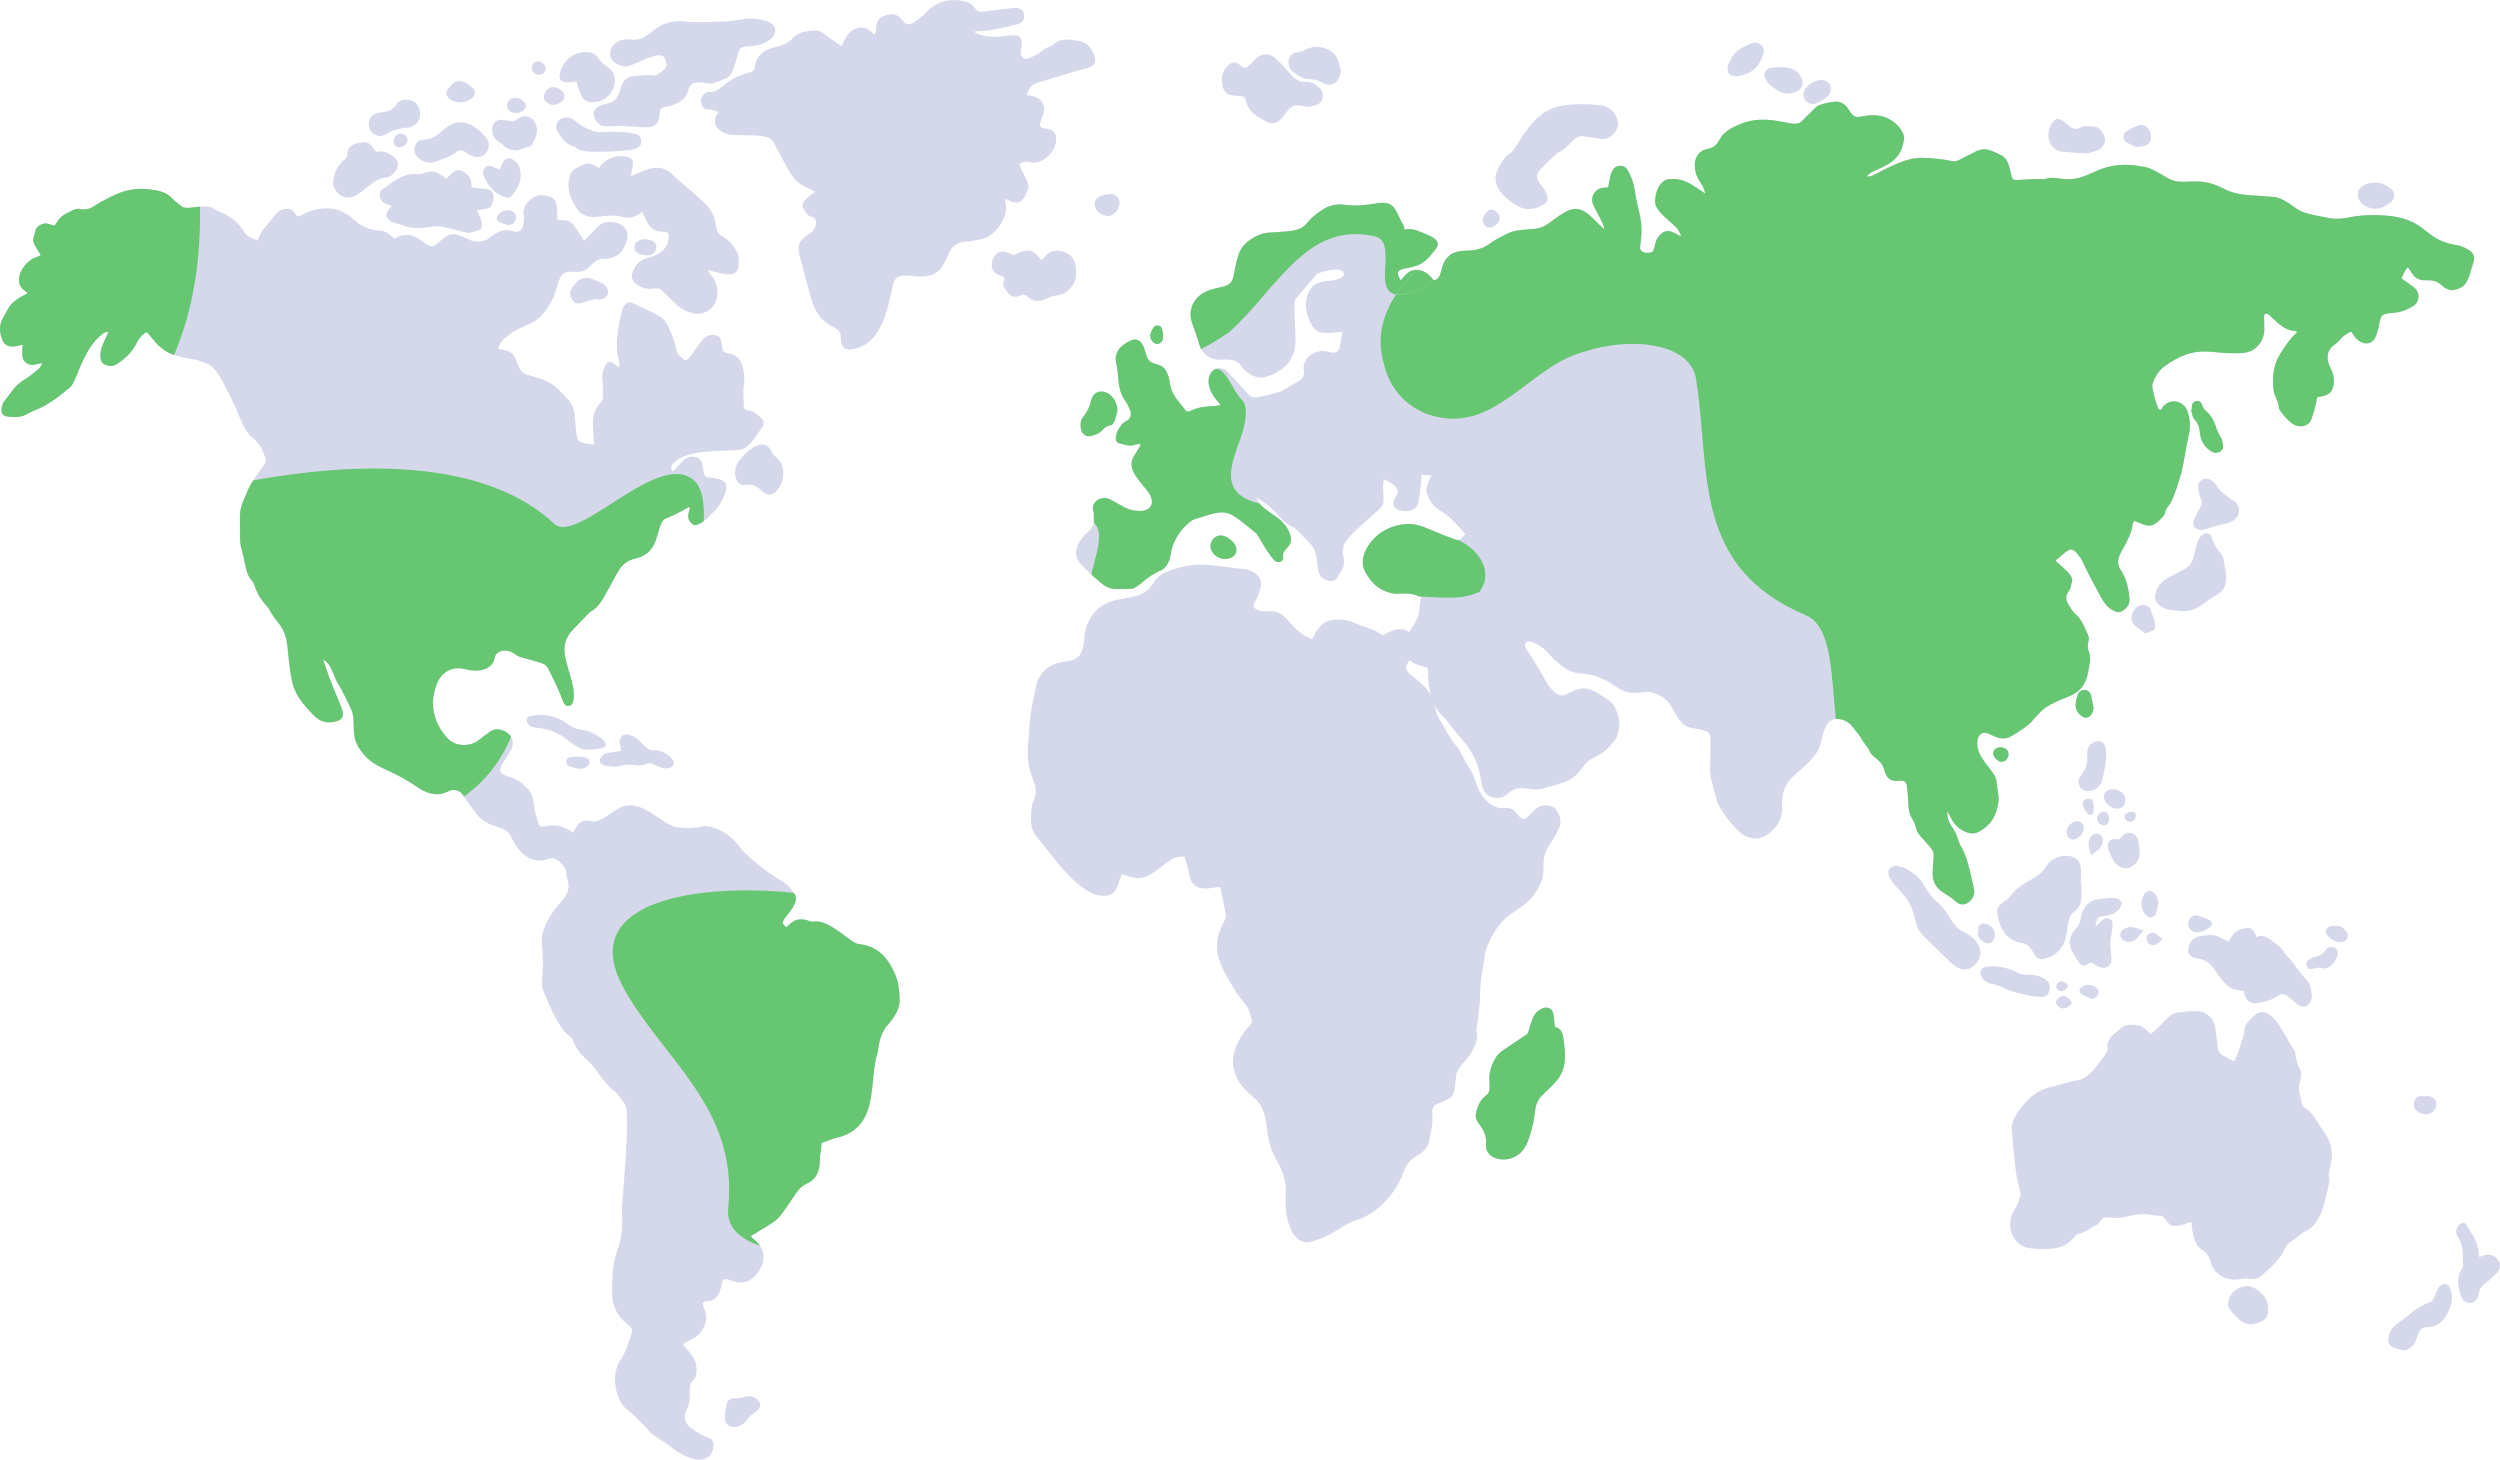
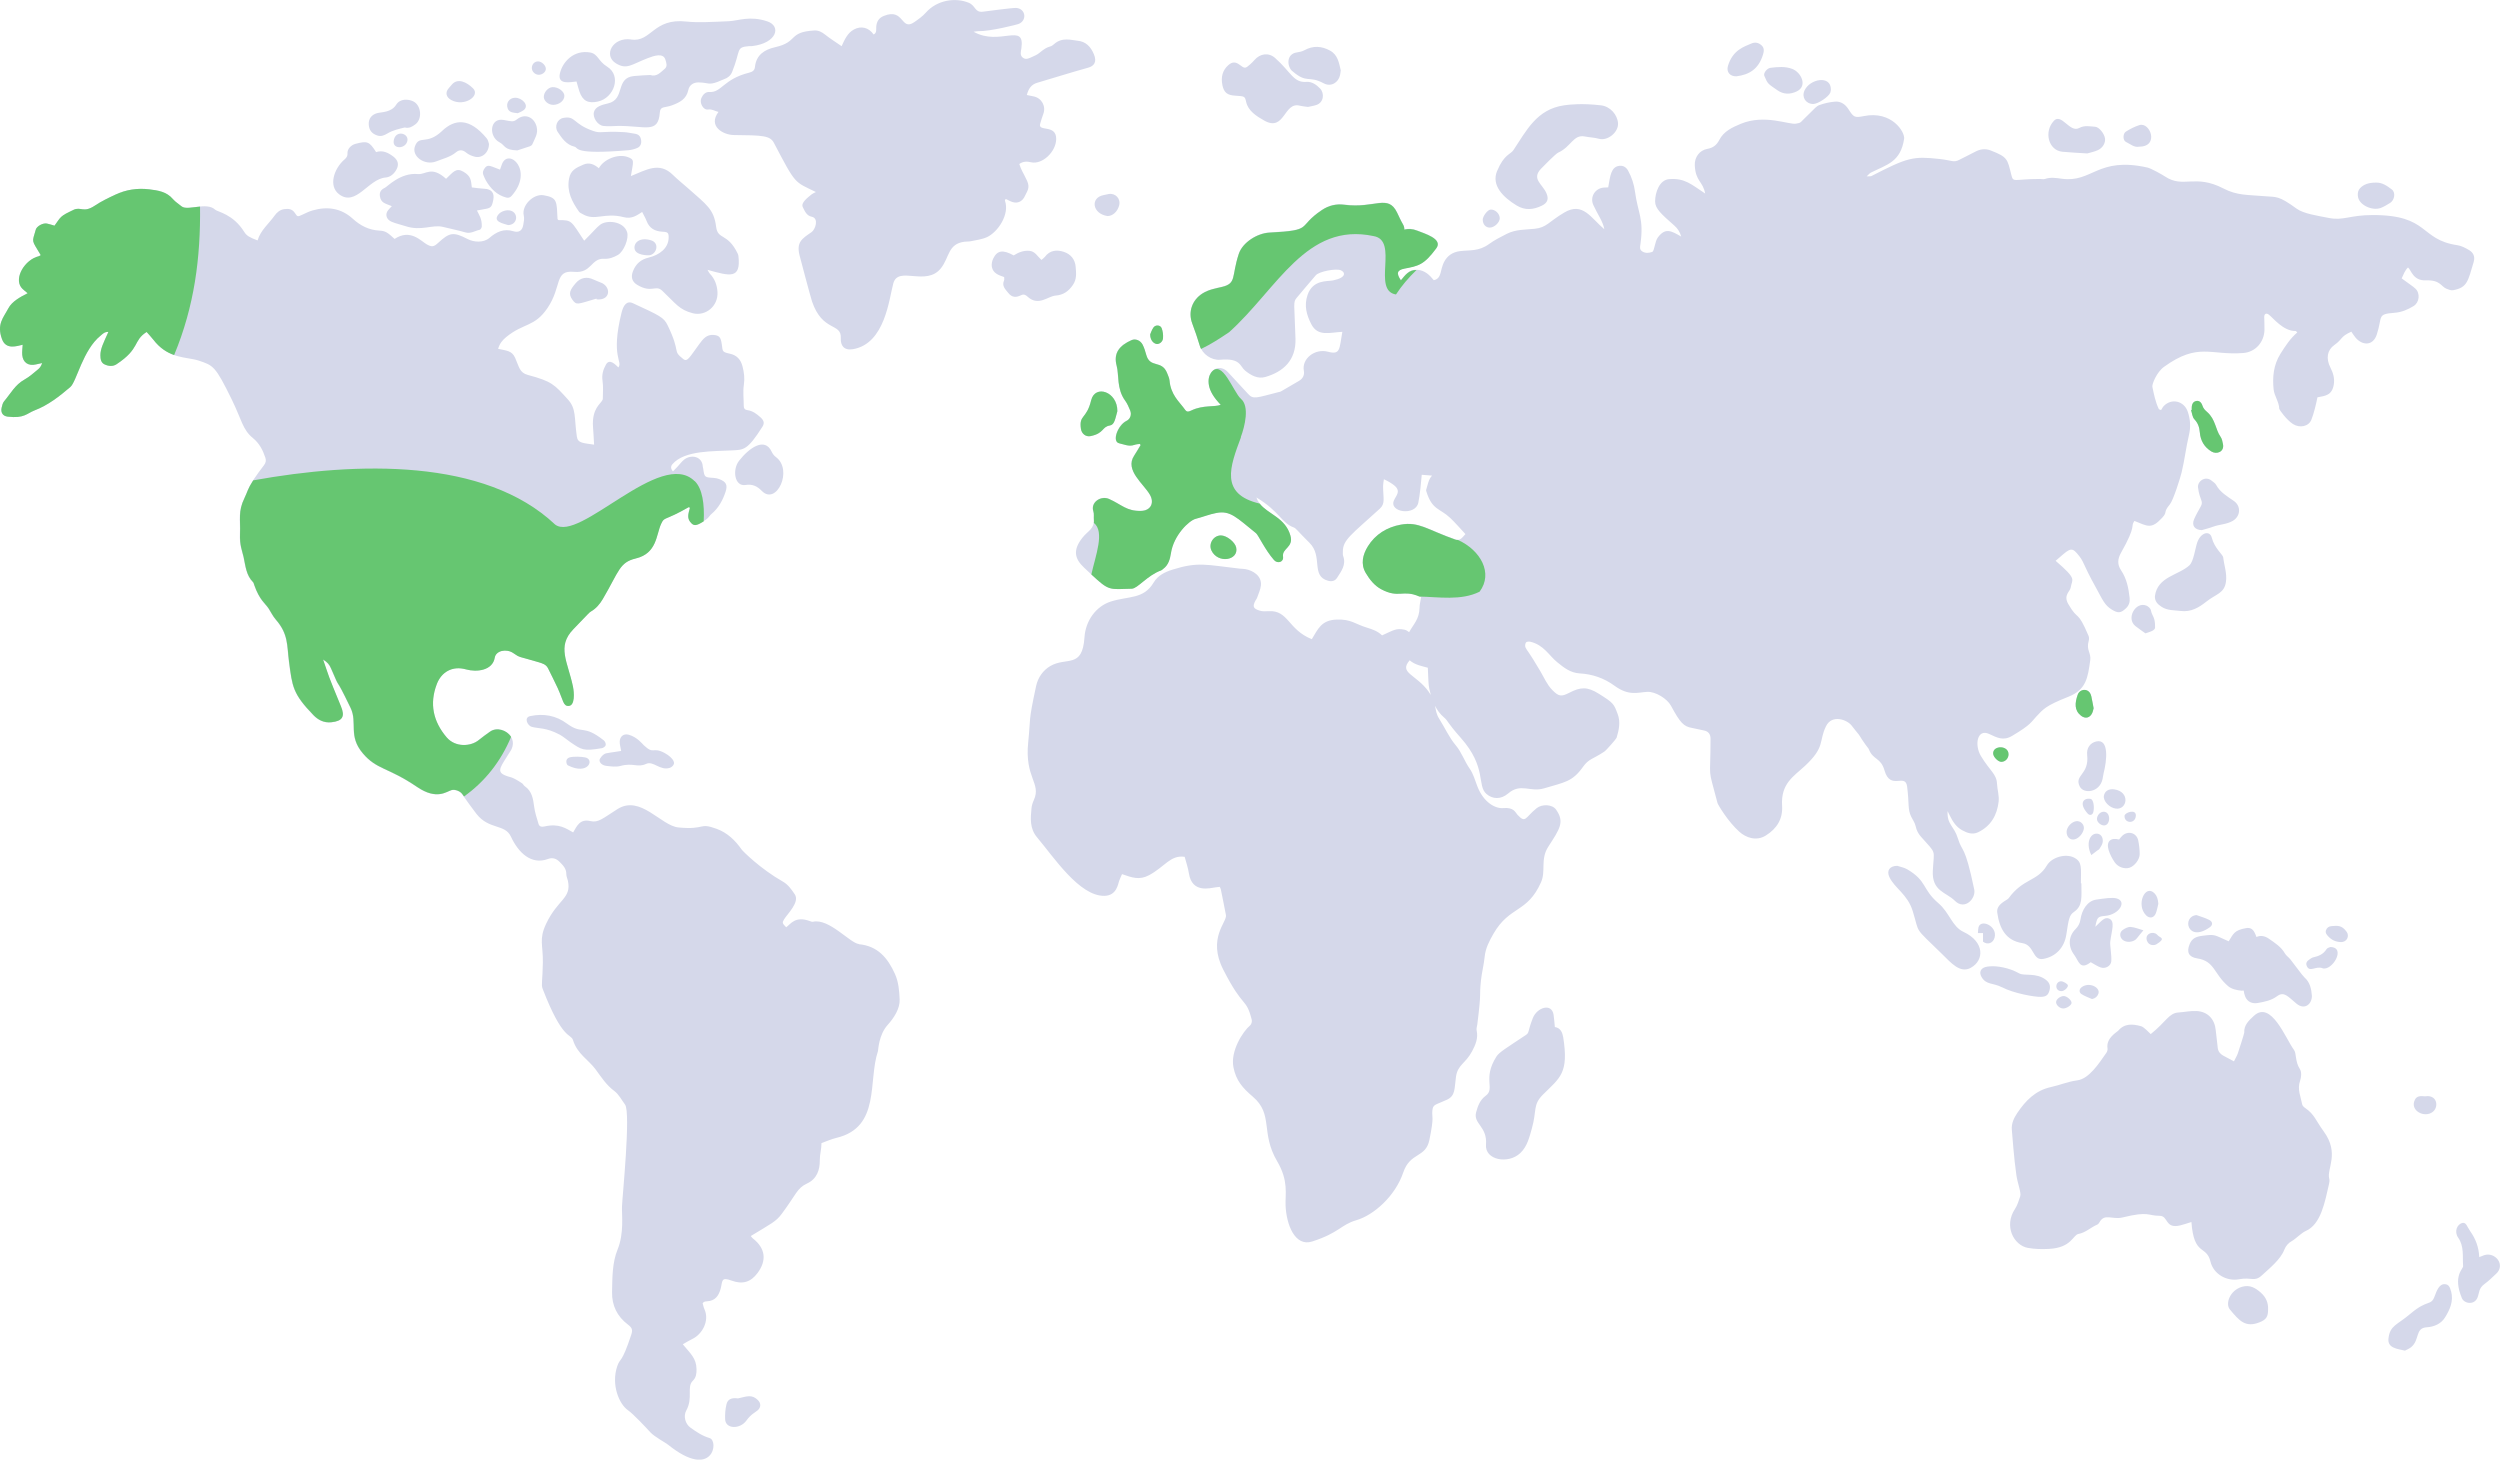
<svg xmlns="http://www.w3.org/2000/svg" width="668" height="390" viewBox="0 0 668 390" fill="none">
  <g clip-path="url(#clip0_4442_1089)">
-     <path d="M660.987 69.865C661.373 68.568 660.858 67.502 659.778 66.847C658.8 66.256 657.693 65.678 656.587 65.512C646.422 64.022 649.214 57.422 633.915 57.461C627.88 57.474 626.156 58.989 622.373 58.257C619.156 57.628 615.502 57.101 613.636 55.74C608.772 52.183 608.232 52.697 605.324 52.44C600.499 52.016 597.809 52.286 594.104 50.36C586.46 46.405 583.437 50.411 578.521 47.176C577.659 46.611 574.764 44.98 573.773 44.762C560.417 41.783 559.092 48.909 550.87 47.753C549.377 47.548 547.91 47.304 546.418 47.818C546.019 47.959 545.53 47.818 545.092 47.818C537.964 47.831 537.977 48.909 537.424 46.713C536.356 42.476 536.484 41.988 531.916 40.203C530.501 39.651 529.099 39.818 527.735 40.563C526.371 41.307 524.942 41.95 523.566 42.681C521.983 43.529 521.623 42.848 518.213 42.476C511.187 41.718 509.785 42.014 500.057 47.034C499.826 47.15 499.491 47.086 498.771 47.124C499.337 46.598 499.568 46.29 499.864 46.136C504.239 43.953 507.829 43.298 508.781 37.096C509.051 35.311 505.513 29.494 497.986 31.022C495.528 31.523 495.284 31.318 493.92 29.199C493.096 27.902 491.887 27.029 490.33 27.157C488.901 27.273 487.46 27.594 486.122 28.082C485.35 28.364 484.732 29.135 484.102 29.738C480.551 33.115 481.529 32.717 479.894 33.038C478.054 33.398 471.492 30.419 465.123 33.09C462.858 34.04 460.594 35.054 459.384 37.417C458.702 38.739 457.75 39.51 456.206 39.779C454.096 40.152 452.757 42.027 452.848 44.145C453.028 48.511 455.035 48.408 455.614 51.708C451.998 49.333 450.21 47.522 445.976 47.869C443.416 48.074 442.245 51.4 442.245 53.827C442.245 55.753 443.918 57.217 447.379 60.273C448.267 61.056 448.859 61.942 449.219 63.213C446.517 61.66 445.011 60.786 443.017 63.393C442.103 64.587 442.103 67.117 441.447 67.322C440.585 67.605 439.723 67.72 438.874 67.219C437.999 66.693 438.218 65.974 438.333 65.165C439.273 58.359 437.651 56.973 436.879 51.259C436.609 49.243 436.004 47.368 435.026 45.596C434.538 44.71 433.753 44.184 432.685 44.312C430.459 44.582 430.253 46.996 429.712 50.065C429.185 50.09 428.799 50.09 428.413 50.129C426.122 50.398 424.784 52.697 425.736 54.777C426.869 57.268 428.361 59.258 428.67 61.249C425.106 58.27 422.944 53.853 417.99 56.78C413.77 59.271 413.294 60.799 410.051 61.133C407.542 61.39 405.007 61.261 402.588 62.494C400.941 63.329 399.32 64.15 397.84 65.229C395.138 67.194 392.668 66.796 390.172 67.091C385.694 67.63 385.282 71.675 384.922 72.933C384.664 73.806 384.317 74.615 383.107 74.872C381.988 73.498 380.753 72.24 378.72 72.086C376.507 71.919 375.477 73.447 374.319 74.859C373.02 72.972 373.315 72.112 375.246 71.739C378.977 71.02 380.457 70.802 383.776 66.308C385.642 63.778 380.573 62.353 378.707 61.595C377.446 61.082 376.301 61.043 375.233 61.3C375.258 60.851 375.155 60.376 374.885 59.926C374.293 58.925 373.83 57.846 373.315 56.793C370.871 51.708 367.409 55.74 359.213 54.661C357.116 54.392 355.108 54.803 353.204 56.087C346.32 60.697 351.287 61.48 339.166 62.109C335.988 62.276 332.012 64.703 330.995 67.823C329.001 73.896 330.481 75.668 326.53 76.618C324.755 77.042 322.966 77.325 321.332 78.352C318.54 80.111 317.395 83.308 318.578 86.416C319.325 88.38 319.994 90.383 320.599 92.399C321.268 94.621 323.7 96.329 326.041 96.123C331.561 95.635 331.253 97.856 332.707 99.038C334.276 100.309 336.091 101.311 338.085 100.733C342.936 99.333 346.32 96.239 346.153 90.525C345.883 80.984 345.432 80.805 346.513 79.533C348.212 77.543 349.859 75.514 351.583 73.55C352.483 72.522 357 71.675 358.261 72.214C359.47 72.728 359.856 74.166 356.202 74.924C354.671 75.245 350.811 74.654 349.383 78.801C348.405 81.652 349.112 84.169 350.373 86.608C352.123 90.024 355.276 88.83 358.673 88.663C357.836 93.324 358.197 94.877 354.812 93.979C351.325 93.054 347.774 95.841 348.392 99.089C348.598 100.168 348.147 101.169 347.092 101.773C341.045 105.265 342.499 104.546 341.714 104.752C335.679 106.293 334.881 106.793 333.504 105.265C331.754 103.326 329.927 101.452 328.177 99.513C325.99 97.086 323.018 98.73 322.94 101.567C322.876 104.495 324.15 105.574 326.144 108.142C324.575 108.796 321.486 108.154 318.411 109.605C317.099 110.222 317.022 110.042 316.134 108.809C315.117 107.41 312.788 105.432 312.467 101.67C312.415 101.028 312.093 100.386 311.862 99.77C310.421 95.969 307.242 98.537 306.226 94.723C305.981 93.812 305.698 92.9 305.274 92.066C304.695 90.948 303.395 90.383 302.301 90.871C299.136 92.284 297.399 94.287 298.351 97.754C298.995 100.129 298.313 103.866 300.577 106.986C301.156 107.782 301.568 108.707 301.941 109.618C302.559 111.133 302.366 111.724 300.912 112.456C298.634 113.599 297.013 117.964 299.007 118.414C300.333 118.709 301.645 119.364 303.086 118.838C303.537 118.671 304.039 118.658 304.527 118.581C304.605 118.684 304.669 118.786 304.746 118.889C304.167 119.826 303.627 120.789 303.022 121.714C300.436 125.604 305.544 129.2 307.242 132.192C308.491 134.4 307.397 136.403 304.901 136.48C300.963 136.596 299.702 134.798 296.292 133.283C294.131 132.333 291.3 134.182 292.124 136.621C292.342 137.276 292.188 138.06 292.252 138.779C292.484 141.308 290.695 141.809 289.228 143.671C286.681 146.907 287.028 149.218 289.704 151.709C296.55 158.103 295.52 157.449 302.379 157.269C303.961 157.23 306.522 153.699 310.253 152.364C310.459 152.287 310.601 152.094 310.781 151.966C312.209 150.913 312.595 149.333 312.853 147.728C313.599 142.939 317.703 139.035 319.441 138.599C321.319 138.124 323.108 137.379 325.038 137.02C328.718 136.339 330.352 138.227 335.589 142.451C336.194 142.939 337.995 146.894 340.388 149.616C341.302 150.656 343 150.194 342.794 148.73C342.46 146.406 345.677 146.316 344.763 143.067C343.181 137.443 337.004 137.135 335.718 132.923C341.997 136.724 342.331 139.716 345.754 140.962C346.281 141.154 346.77 141.95 349.897 145.045C353.564 148.666 350.167 153.93 354.89 155.189C355.842 155.445 356.717 155.253 357.257 154.405C358.39 152.633 359.753 150.913 358.891 148.563C358.763 148.216 358.814 147.793 358.814 147.407C358.776 144.274 361.053 142.875 368.683 135.928C370.214 134.528 369.571 133.142 369.558 129.88C369.558 129.302 369.687 128.738 369.777 128.057C370.896 128.545 371.861 129.174 372.415 129.598C374.538 131.229 372.981 132.436 372.441 133.758C371.128 136.93 378.231 137.906 378.977 134.31C379.427 132.153 379.71 128.866 379.891 126.863C380.856 126.94 381.756 127.004 382.644 127.081C381.679 128.108 381.499 129.546 381.074 130.869C381.023 131.01 381.074 131.203 381.139 131.357C382.657 136.288 384.716 135.787 387.444 138.342C388.885 139.703 390.171 141.218 391.561 142.708C390.738 143.619 390.133 144.57 388.949 144.159C381.435 141.526 379.144 139.279 374.345 140.153C370.639 140.82 367.512 142.733 365.518 145.969C364.18 148.139 363.524 150.669 364.978 153.096C365.994 154.803 367.268 156.434 369.082 157.41C373.972 160.029 374.872 157.217 379.723 159.554C379.569 160.556 379.312 161.48 379.299 162.418C379.247 165.422 377.69 166.783 376.519 168.915C376.121 168.581 375.696 168.35 375.297 168.26C373.045 167.798 372.466 168.337 369.288 169.775C368.143 168.658 366.74 168.157 365.286 167.721C362.031 166.745 361.079 165.41 357.141 165.551C353.024 165.692 352.149 168.132 350.515 170.79C344.12 168.234 344.3 163.008 338.986 163.304C338.137 163.355 337.377 163.406 336.554 163.15C334.881 162.636 334.611 162.071 335.447 160.505C335.576 160.261 335.782 160.042 335.872 159.785C336.245 158.681 336.786 157.603 336.914 156.46C337.21 153.828 334.714 152.402 332.758 152.068C332.269 151.979 331.754 151.991 331.253 151.94C322.297 150.926 320.161 150.04 313.277 152.21C311.308 152.826 309.391 153.75 308.272 155.625C305.57 160.184 301.594 159.208 296.833 160.723C292.896 161.968 290.065 165.795 289.769 170.315C289.216 178.776 284.956 175.425 280.62 177.98C278.703 179.11 277.352 181.011 276.85 183.296C274.688 193.299 275.435 191.552 274.74 198.294C273.736 207.86 278.278 209.234 276.258 213.741C275.937 214.447 275.679 215.217 275.615 215.975C275.345 218.697 275.126 221.406 277.107 223.743C281.611 229.085 288.418 239.486 295.096 239.37C298.403 239.319 298.75 236.147 299.033 235.377C299.252 234.773 299.535 234.208 299.805 233.566C302.456 234.491 304.425 235.248 307.037 233.849C311.231 231.602 312.737 228.379 316.545 228.944C316.931 230.395 317.446 231.871 317.678 233.386C318.514 238.689 323.223 237.315 324.793 237.097C325.166 237.046 325.527 237.007 325.926 236.969C326.054 237.264 326.17 237.457 326.209 237.662C326.672 239.948 327.148 242.233 327.573 244.519C327.92 246.368 322.554 250.657 326.865 259.106C332.321 269.814 332.9 266.348 334.469 272.485C334.585 272.935 334.379 273.692 334.045 273.975C332.05 275.644 328.744 280.857 329.567 285.133C330.262 288.728 332.025 290.706 334.753 293.03C340.337 297.794 336.747 302.634 341.263 310.3C344.339 315.526 343.399 319.044 343.502 322.036C343.695 327.185 345.998 333.207 350.605 331.731C357.862 329.394 358.261 327.249 362.404 326.042C367.011 324.707 372.775 319.686 374.95 313.279C376.815 307.783 380.933 309.491 381.936 304.586C383.275 298.05 382.554 298.654 382.721 296.818C382.889 294.994 383.429 295.328 386.607 293.852C388.949 292.773 388.589 290.86 389.039 287.701C389.502 284.465 391.574 284.221 393.337 280.908C394.25 279.201 395.022 277.39 394.559 275.323C394.443 274.822 394.675 274.231 394.739 273.692C395.923 264.255 395.203 266.861 395.717 261.93C395.936 259.837 396.489 257.783 396.695 255.69C396.914 253.392 397.943 251.427 399.05 249.501C403.399 241.964 408.083 244.031 411.763 235.736C413.114 232.706 411.518 229.611 413.706 226.234C416.807 221.432 418.106 219.634 415.777 216.322C414.774 214.896 412.033 214.794 410.592 215.949C407.504 218.427 407.697 220.122 405.471 217.708C404.904 217.092 404.531 215.654 401.662 215.923C399.616 216.116 396.438 214.473 394.752 210.12C394.135 208.515 393.671 206.768 392.706 205.394C391.304 203.391 390.583 201.054 388.962 199.128C387.199 197.035 386.054 194.416 384.561 192.066C383.751 190.795 383.674 189.755 383.442 188.586C384.008 189.729 384.767 190.782 385.835 191.694C387.019 192.695 386.466 192.811 390.352 197.189C397.339 205.073 394.572 209.876 397.184 212.148C398.818 213.574 401.057 213.664 402.974 212.02C406.358 209.118 408.829 211.763 412.573 210.646C418.055 209.015 420.139 208.9 422.957 204.932C424.553 202.685 425.543 202.916 428.683 200.823C429.198 200.489 431.861 197.433 431.951 197.138C432.582 195.058 433.045 192.901 432.247 190.808C431.218 188.073 431.205 187.867 427.177 185.351C424.141 183.45 422.327 183.54 419.341 185.094C417.154 186.224 416.498 186.108 414.799 184.4C413.358 182.949 412.599 181.075 411.582 179.354C408.198 173.615 408.121 174.051 407.619 173.011C407.439 172.652 407.516 172.009 407.735 171.676C407.89 171.445 408.533 171.38 408.906 171.47C412.548 172.343 413.886 175.168 416.099 176.953C417.862 178.378 419.586 179.791 422.095 179.932C425.466 180.125 428.593 181.177 431.398 183.232C435.245 186.057 437.664 184.991 440.16 184.863C442.335 184.76 445.462 186.673 446.491 188.586C448.962 193.17 449.888 194.121 452.114 194.506C453.156 194.686 454.16 194.981 455.202 195.161C456.463 195.379 457.055 196.162 457.055 197.369C457.055 209.349 456.18 204.059 458.921 214.588C459.011 214.948 461.649 219.48 464.763 222.254C466.5 223.807 469.266 224.86 471.84 223.242C474.773 221.406 476.395 218.825 476.176 215.333C475.79 209.324 479.264 207.475 482.339 204.598C487.756 199.526 485.916 198.152 487.898 194.069C489.519 190.731 493.675 192.349 494.82 193.954C495.399 194.763 496.081 195.507 496.686 196.291C496.982 196.689 497.214 197.138 497.484 197.549C499.195 200.104 499.195 199.809 499.362 200.22C500.495 203.122 502.541 202.351 503.544 205.869C505.101 211.314 509.116 206.473 509.579 210.145C510.171 214.742 509.695 216.219 510.66 218.196C511.072 219.044 511.663 219.84 511.856 220.739C512.088 221.83 512.538 222.716 513.246 223.525C517.544 228.391 516.759 226.697 516.45 232.642C516.154 238.189 520.04 238.381 522.33 240.68C525.007 243.363 528.018 240.051 527.516 237.675C524.955 225.348 524.338 227.942 523.154 224.039C522.099 220.597 520.194 220.366 520.4 216.732C520.709 217.349 520.851 217.631 520.992 217.927C521.764 219.493 522.678 220.957 524.273 221.83C525.624 222.575 527.065 223.101 528.571 222.369C531.994 220.713 533.641 217.76 534.039 214.152C534.207 212.598 533.679 210.993 533.602 209.401C533.486 206.794 531.698 205.985 529.304 202.017C527.516 199.038 528.314 194.634 531.492 196.111C533.653 197.112 535.262 198.037 537.642 196.624C542.738 193.607 542.725 192.914 544.089 191.475C545.98 189.498 546.469 188.625 552.645 186.185C557.471 184.285 557.857 181.088 558.513 176.414C558.796 174.423 557.368 173.717 558.114 171.188C558.23 170.79 558.217 170.263 558.05 169.878C555 162.687 555.386 166.167 552.633 161.378C551.281 159.028 553.122 158.039 553.276 157.05C553.649 154.624 555.18 154.945 549.261 149.847C552.684 146.945 553.327 145.905 554.987 147.87C557.097 150.348 556.004 149.757 560.198 157.32C561.781 160.184 562.347 161.712 564.265 162.88C565.937 163.894 566.658 163.869 568.073 162.52C568.858 161.776 569.154 160.838 569.038 159.785C568.755 157.179 568.266 154.636 566.748 152.377C565.731 150.861 565.783 149.385 566.735 147.703C571.033 140.088 569.154 140.859 570.312 139.19C573.902 140.628 574.841 141.488 577.762 138.316C579.255 136.686 577.891 137.032 579.782 134.772C580.722 133.655 582.626 127.518 582.935 126.195C583.733 122.908 584.106 119.518 584.891 116.231C585.405 114.074 585.264 112.045 584.569 110.003C583.591 107.127 580.271 106.331 578.174 108.475C577.865 108.784 577.685 109.207 577.44 109.58C577.247 109.503 577.055 109.426 576.862 109.349C575.935 107.461 575.536 105.394 575.112 103.352C574.97 102.684 576.257 99.436 578.238 98.01C587.413 91.411 590.591 95.019 599.405 94.325C602.634 94.069 604.963 91.462 605.066 88.201C605.105 87.032 605.002 85.864 605.002 84.695C605.002 83.861 605.53 83.565 606.186 84.04C607.331 84.862 610.059 88.522 613.391 88.445C613.507 88.445 613.623 88.637 613.829 88.83C611.937 90.46 610.612 92.502 609.325 94.556C607.498 97.471 607.164 100.733 607.511 104.033C607.691 105.817 608.978 107.371 609.017 109.246C609.017 109.438 610.934 112.186 612.684 113.303C614.498 114.459 616.866 113.958 617.586 112.186C618.217 110.645 618.873 107.962 619.22 106.164C621.266 105.766 623.119 105.689 623.595 102.723C623.852 101.105 623.415 99.641 622.694 98.229C621.421 95.751 621.845 93.516 623.75 92.181C626.066 90.537 625.229 89.998 628.279 88.624C628.678 89.189 628.986 89.716 629.385 90.191C631.122 92.297 634.03 92.566 635.073 89.395C636.668 84.528 635.034 83.938 639.795 83.578C641.712 83.437 643.359 82.731 644.929 81.767C646.473 80.817 646.73 78.352 645.392 77.119C644.569 76.362 644.144 76.182 641.725 74.384C642.227 73.331 642.574 72.266 643.423 71.469C644.286 72.124 644.71 75.039 648.184 74.911C652.07 74.769 652.212 76.554 653.73 77.171C654.283 77.389 654.927 77.646 655.48 77.543C659.314 76.837 659.43 75.103 661 69.89L660.987 69.865ZM381.769 184.85C378.347 180.086 373.689 179.881 376.661 176.427C378.051 177.685 380.199 178.044 381.512 178.417C381.679 181.999 381.666 182.834 381.898 183.964C382.027 184.555 382.155 185.119 382.31 185.697C382.155 185.428 381.975 185.145 381.756 184.85H381.769ZM400.041 45.673C401.881 41.23 403.592 41.295 404.377 40.126C407.838 34.964 410.579 29.173 417.977 28.133C419.457 27.928 422.7 27.555 427.782 28.146C430.24 28.429 432.17 30.624 432.337 32.923C432.505 35.324 429.558 37.738 427.242 37.083C426.019 36.736 424.72 36.724 423.472 36.467C420.384 35.85 419.805 39.253 416.318 40.794C415.687 41.076 412.239 44.569 411.737 45.108C409.189 47.843 412.097 49.127 413.191 51.593C413.873 53.133 413.538 54.186 412.02 54.931C409.794 56.023 407.555 56.318 405.226 54.893C401.649 52.71 398.419 49.538 400.028 45.673H400.041ZM536.677 240.05C540.563 234.658 544.372 235.582 546.919 231.255C548.245 229.008 551.951 228.019 554.164 229.136C556.441 230.292 556.017 231.871 556.017 236.031C556.055 236.031 556.107 236.031 556.145 236.031C556.145 239.807 556.57 242.028 554.125 243.697C552.916 244.532 552.736 245.636 552.131 249.668C551.616 253.16 549.351 255.6 545.993 256.216C543.008 256.769 543.638 252.506 540.37 252.005C535.97 251.324 534.258 248.127 533.666 243.851C533.345 241.54 536.278 240.59 536.664 240.05H536.677ZM526.615 258.592C523.72 260.171 521.314 257.257 518.946 254.945C511.174 247.357 513.027 249.758 511.084 243.453C509.682 238.895 506.208 237.328 504.831 234.324C504.033 232.59 504.96 231.37 506.941 231.345C507.829 231.64 508.807 231.807 509.592 232.269C514.996 235.441 513.503 237.534 517.956 241.347C520.954 243.915 521.584 247.575 524.646 249C530.347 251.658 530.205 256.615 526.615 258.579V258.592ZM585.058 150.99C586.126 150.001 586.55 146.534 587.104 144.942C588.082 142.169 590.488 141.706 590.977 143.645C591.71 146.509 593.962 148.203 594.039 148.91C594.284 151.093 595.094 153.211 594.773 155.471C594.335 158.566 592.148 158.681 589.51 160.774C587.503 162.366 585.444 163.586 582.677 163.252C580.915 163.034 579.113 163.162 577.543 162.122C576.527 161.455 575.716 160.646 575.794 159.285C576.488 154.02 582.137 153.738 585.058 151.016V150.99ZM585.058 252.3C585.74 250.644 586.859 250.259 588.506 250.04C592.083 249.565 591.53 249.809 595.506 251.517C596.728 249.629 596.883 248.538 600.215 247.986C601.18 247.819 601.901 248.178 602.39 249.116C602.609 249.527 602.776 249.95 602.93 250.374C603.921 249.873 605.144 250.04 606.263 250.836C607.846 251.954 609.518 252.968 610.522 254.753C610.869 255.356 611.539 255.78 611.989 256.345C613.288 257.976 615.18 260.659 615.772 261.186C617.29 262.521 617.586 264.306 617.741 266.104C617.741 268.274 615.836 269.981 613.636 268.184C611.333 266.296 610.316 264.794 608.438 266.181C606.881 267.336 605.118 267.67 603.316 267.991C601.785 268.274 600.498 267.696 599.919 266.283C599.688 265.706 599.572 265.192 599.521 264.678C599.315 264.704 599.109 264.717 598.903 264.704C597.681 264.601 596.252 264.267 595.365 263.51C591.44 260.133 591.8 256.82 587.117 256.088C584.826 255.729 584.196 254.432 585.058 252.326V252.3ZM559.89 247.613C561.472 246.137 562.309 244.956 563.518 245.431C565.268 246.124 564.213 248.628 563.853 251.658C563.75 252.506 564.265 255.356 564.136 256.859C564.033 258.091 562.605 258.926 561.344 258.515C560.469 258.232 559.684 257.667 558.667 257.115C558.822 257.102 558.693 257.077 558.616 257.115C555.734 259.35 555.463 256.794 554.19 255.087C552.555 252.891 552.658 250.194 554.563 248.281C555.309 247.536 555.746 246.715 555.901 245.675C556.261 243.209 557.702 240.705 560.134 240.372C562.399 240.05 564.38 239.729 565.577 240.063C568.421 240.859 566.207 244.378 562.579 244.712C560.52 244.904 560.366 245.045 559.877 247.575L559.89 247.613ZM596.574 139.19C594.914 140.14 593.036 140.101 591.324 140.743C590.346 141.116 589.317 141.347 588.313 141.655C586.422 141.578 585.547 140.422 586.267 138.727C586.769 137.559 587.425 136.455 588.043 135.325C588.867 133.848 587.747 133.732 587.31 130.253C587.104 128.635 589.227 127.03 590.938 128.429C591.363 128.776 591.903 129.097 592.148 129.559C593.229 131.562 595.133 132.628 596.896 133.861C598.903 135.26 598.659 137.995 596.574 139.19ZM548.76 32.306C550.844 30.072 553.006 35.606 555.579 34.194C556.943 33.436 558.423 33.77 559.838 33.873C560.906 33.95 562.296 35.748 562.463 37.019C562.617 38.149 561.884 39.497 560.585 40.101C559.658 40.537 558.616 40.73 557.728 40.999C555.399 40.845 553.237 40.755 551.089 40.55C547.28 40.178 546.109 35.157 548.772 32.319L548.76 32.306ZM534.927 263.805C532.586 262.572 530.694 263.214 529.459 261.032C528.803 259.863 529.137 258.849 530.424 258.412C530.836 258.271 531.299 258.245 531.736 258.207C533.589 258.053 536.793 258.541 539.547 260.094C540.885 260.852 544.024 259.799 546.662 261.802C547.627 262.534 547.936 263.433 547.64 264.576C547.306 265.821 546.804 266.309 545.375 266.36C543.677 266.437 538.003 265.41 534.94 263.792L534.927 263.805ZM562.077 206.678C561.948 207.154 561.91 207.654 561.807 208.142C561.009 211.815 556.763 212.174 555.734 210.197C554.112 207.051 558.281 207.089 557.689 201.735C557.484 199.873 558.487 198.486 560.134 198.114C563.608 197.331 562.965 203.237 562.064 206.691L562.077 206.678ZM563.428 227.146C562.733 224.873 563.917 223.718 566.22 224.321C566.491 224 566.735 223.628 567.057 223.332C568.588 221.869 570.891 222.498 571.329 224.552C571.586 225.746 571.715 226.979 571.727 228.186C571.753 229.637 570.351 231.409 569.013 231.858C567.739 232.282 565.95 231.73 565.049 230.407C564.367 229.406 563.776 228.289 563.428 227.146ZM585.444 109.605C585.444 109.605 585.56 109.567 585.624 109.541C585.573 108.424 585.727 107.345 586.859 107.14C587.567 107.012 588.185 107.41 588.519 108.463C588.751 109.182 589.175 109.58 589.742 110.08C592.032 112.096 591.942 114.742 593.319 116.693C593.717 117.258 593.859 118.029 593.988 118.722C594.361 120.699 592.341 121.508 590.912 120.648C588.995 119.505 587.979 117.72 587.799 115.589C587.683 114.177 587.323 113.072 586.332 112.019C585.791 111.442 585.727 110.427 585.457 109.605H585.444ZM461.713 17.604C463.013 13.264 466.178 12.43 467.954 11.633C469.009 11.171 469.935 11.415 470.72 12.147C471.453 12.841 471.351 13.701 471.067 14.613C469.884 18.477 467.387 19.967 463.965 20.391C462.241 20.442 461.224 19.235 461.713 17.591V17.604ZM471.428 20.288C471.119 19.556 472.123 18.233 473.088 18.118C475.018 17.887 476.974 17.694 478.865 18.4C481.297 19.325 483.047 22.997 480.113 24.41C478.363 25.257 476.575 25.283 474.902 24.102C472.444 22.381 472.367 22.522 471.428 20.275V20.288ZM630.016 52.363C629.964 51.503 630.067 50.861 630.633 50.257C631.56 49.281 632.911 48.794 634.751 48.794C636.501 48.691 637.839 49.679 639.1 50.63C640.168 51.439 639.821 53.493 638.65 54.212C637.852 54.7 637.041 55.214 636.179 55.547C633.85 56.446 630.183 54.726 630.029 52.376L630.016 52.363ZM482.159 24.191C483.562 21.071 489.236 19.98 489.21 23.922C489.184 24.102 489.172 24.448 489.056 24.744C488.631 25.886 485.723 27.799 484.488 27.787C482.494 27.761 481.348 25.989 482.159 24.191ZM574.713 163.034C575.034 164.768 575.909 164.716 575.832 167.746C575.832 168.029 575.433 168.388 575.124 168.543C574.545 168.838 573.902 169.005 573.259 169.236C572.358 168.581 571.444 167.965 570.582 167.284C568.022 165.255 570.634 160.659 573.503 161.814C574.005 162.02 574.623 162.559 574.713 163.034ZM568.06 35.157C569.167 34.451 570.376 33.834 571.625 33.436C574.52 32.499 577.042 39.189 571.599 39.189C570.286 39.484 569.218 38.483 568.047 37.918C567.198 37.507 567.185 35.709 568.047 35.157H568.06ZM558.783 185.993C559.015 187.02 559.182 188.047 559.414 189.228C559.324 189.562 559.246 190.076 559.04 190.512C558.436 191.835 557.2 192.143 556.042 191.231C554.215 189.793 554.395 187.829 555.167 185.62C555.746 183.977 558.256 183.733 558.77 185.98L558.783 185.993ZM573.413 244.545C570.672 241.771 573.181 236.109 575.691 238.702C576.334 239.37 576.617 240.217 576.707 241.489C576.488 242.336 576.36 243.222 576.038 244.031C575.523 245.315 574.352 245.508 573.4 244.545H573.413ZM565.384 216.065C563.66 215.872 561.948 214.074 562.154 212.675C562.347 211.404 563.428 210.71 564.895 210.916C569.257 211.519 568.446 216.411 565.384 216.065ZM586.936 244.519C588.069 244.943 589.253 245.251 590.308 245.803C591.273 246.304 591.324 247.164 590.436 247.78C584.466 252.018 582.883 244.84 586.936 244.506V244.519ZM528.494 249.308C528.571 248.564 528.558 248.166 528.648 247.793C529.24 245.443 533.769 247.408 532.959 250.515C532.573 252.018 531.08 252.57 529.858 251.607C529.034 250.952 528.236 250.194 528.494 249.296V249.308ZM567.121 251.08C566.323 250.31 566.298 249.116 567.211 248.474C567.816 248.05 568.627 247.626 569.308 247.678C570.415 247.768 571.496 248.23 572.718 248.576C571.998 249.462 571.47 250.053 570.994 250.695C570.196 251.787 568.099 252.005 567.121 251.068V251.08ZM554.794 219.416C555.888 219.288 556.879 220.225 556.814 221.316C556.737 222.498 555.553 223.949 554.408 224.257C553.199 224.591 552.182 223.679 552.195 222.279C552.195 221.008 553.52 219.557 554.807 219.416H554.794ZM396.18 58.732C396.18 57.756 397.493 56.048 398.291 55.997C399.487 55.933 400.697 57.063 400.735 58.27C400.774 59.4 399.333 60.786 398.098 60.812C397.004 60.838 396.206 59.965 396.193 58.732H396.18ZM560.803 222.857C561.575 223.114 562.064 224.128 561.794 225.246C561.652 225.811 561.266 226.324 560.958 226.838C560.855 227.018 560.61 227.107 560.43 227.236C559.954 227.595 559.478 227.968 558.796 228.481C557.059 224.912 558.796 222.177 560.803 222.844V222.857ZM560.687 265.526C560.417 266.27 559.915 266.733 559.002 266.951C558.05 266.527 557.046 266.193 556.184 265.628C555.451 265.153 555.541 264.306 556.184 263.805C558.217 262.239 561.305 263.869 560.687 265.526ZM534.786 203.571C533.911 203.571 532.624 202.3 532.573 201.375C532.444 199.09 536.754 199.064 536.677 201.606C536.652 202.672 535.789 203.558 534.786 203.558V203.571ZM559.336 216.989C559.13 217.785 558.384 218.004 557.831 217.387C555.245 214.498 556.904 213.099 558.629 213.471C559.375 213.638 559.671 215.654 559.336 216.976V216.989ZM549.39 267.747C549.39 267.015 550.509 266.142 551.436 266.142C552.272 266.142 553.559 267.285 553.52 267.991C553.482 268.607 552.195 269.468 551.307 269.468C550.381 269.468 549.39 268.582 549.377 267.747H549.39ZM573.696 251.453C573.053 249.796 574.635 248.872 575.935 249.424C576.231 249.552 576.45 249.835 576.694 250.053C577.247 250.554 578.779 250.734 576.192 252.313C575.652 252.647 574.198 252.75 573.696 251.44V251.453ZM562.193 220.559C561.292 220.559 560.276 219.622 560.301 218.813C560.34 217.837 561.125 216.951 562.026 216.899C564.084 216.784 564.02 220.559 562.193 220.559ZM570.698 217.991C570.544 220.264 567.571 220.02 567.674 217.991C567.726 217.092 570.84 216.026 570.698 217.991ZM550.844 264.832C548.94 264.845 549.107 262.29 550.664 262.2C551.269 262.162 552.504 262.893 552.543 263.304C552.594 263.895 551.565 264.832 550.844 264.832ZM622.373 314.91C622.489 315.372 622.424 315.924 622.308 316.399C621.215 321.099 620.185 327.172 616.068 328.931C615 329.394 613.34 331.076 612.452 331.564C611.461 332.103 610.767 332.899 610.38 333.888C609.39 336.507 606.482 338.831 604.41 340.745C602.364 342.632 601.708 341.168 598.234 341.823C595.043 342.427 591.453 340.488 590.642 337.111C589.549 332.565 586.229 335.801 585.547 326.517C584.44 326.864 583.501 327.198 582.536 327.429C578.406 328.418 579.448 324.861 577.042 324.861C573.748 324.861 574.301 323.551 567.16 325.298C564.316 325.991 562.347 324.065 560.945 326.646C560.816 326.877 560.597 327.134 560.366 327.224C558.654 327.956 557.278 329.368 555.348 329.715C553.881 329.984 553.546 333.387 547.499 333.708C545.594 333.811 543.754 333.772 541.85 333.438C538.093 332.758 535.352 327.622 538.414 323.012C539.071 322.023 539.405 320.803 539.804 319.648C540.126 318.723 539.122 316.322 538.775 313.985C538.131 309.62 537.668 303.007 537.565 301.915C537.398 300.195 538.144 298.692 539.006 297.408C541.206 294.134 543.831 291.373 548.013 290.462C550.329 289.961 552.543 288.998 554.949 288.69C556.763 288.459 558.191 287.187 559.388 285.878C560.662 284.491 561.704 282.886 562.798 281.345C563.029 281.024 563.197 280.523 563.132 280.151C562.669 277.352 565.667 275.772 565.963 275.426C567.687 273.384 569.875 273.589 572.101 274.206C572.847 274.411 574.262 275.914 574.674 276.312C578.869 272.947 579.499 270.688 582.111 270.533C583.72 270.431 585.328 270.058 586.924 270.148C589.922 270.302 591.775 272.318 592.045 275.284C592.186 276.838 592.444 278.366 592.572 279.92C592.662 280.921 593.19 281.576 594.001 282.038C594.863 282.526 595.763 282.976 596.909 283.592C597.32 282.757 597.706 282.141 597.938 281.486C598.079 281.088 599.675 276.158 599.662 275.926C599.546 273.885 600.91 272.665 602.223 271.445C606.829 267.144 610.728 277.531 612.941 280.523C613.687 281.525 613.173 283.566 614.549 285.698C615.026 286.443 614.91 287.829 614.588 288.767C613.777 291.027 614.755 293.03 615.154 295.123C615.231 295.495 615.643 295.855 615.991 296.086C618.448 297.794 618.718 299.322 620.906 302.326C625.178 308.181 621.691 312.277 622.36 314.91H622.373ZM667.009 340.308C665.992 341.258 665.002 342.247 663.882 343.069C662.287 344.224 662.493 345.393 662.016 346.651C661.193 348.821 658.439 348.372 657.809 346.857C655.313 340.796 658.208 339.127 658.143 338.292C657.951 335.724 658.465 333.027 656.818 330.691C655.699 329.111 656.509 327.095 657.963 326.774C658.993 326.556 659.173 327.75 660.086 329.047C661.502 331.05 662.338 333.259 662.454 335.904C663.046 335.673 663.393 335.519 663.754 335.39C666.752 334.414 669.518 337.984 666.996 340.321L667.009 340.308ZM654.94 345.046C655.634 347.704 654.592 349.977 653.267 352.083C652.212 353.752 650.346 354.535 648.429 354.651C645.251 354.83 646.615 358.053 644.234 359.979C643.706 360.403 643.05 360.647 642.6 360.891C640.606 360.403 637.903 360.249 638.199 357.655C638.598 354.111 640.438 354.124 644.118 350.991C648.635 347.152 649.535 348.988 650.488 346.484C651.067 344.956 651.736 342.902 653.421 343.146C654.283 343.261 654.605 343.852 654.927 345.072L654.94 345.046ZM604.153 345.457C605.452 346.6 606.121 348.128 606.031 349.913C606.031 351.839 605.542 352.609 603.728 353.328C599.997 354.805 598.35 352.943 595.815 349.874C594.554 348.346 595.815 344.789 599.044 343.839C601.245 343.197 602.725 344.199 604.153 345.444V345.457ZM620.546 258.695C618.718 258.04 617.11 259.966 616.351 258.066C616.081 257.372 616.312 256.859 617.174 256.294C617.457 256.114 617.741 255.895 618.049 255.818C619.503 255.497 620.803 254.984 621.639 253.623C621.858 253.263 622.463 253.148 622.656 253.045C627.031 253.096 623.106 259.619 620.52 258.708L620.546 258.695ZM645.251 293.852C645.778 292.812 646.795 292.812 647.978 292.94C648.236 292.914 648.467 292.876 648.686 292.876C651.298 292.94 651.568 295.842 650.076 297.062C647.863 298.859 643.797 296.753 645.263 293.852H645.251ZM627.044 249C627.816 250.117 627.134 251.774 625.448 251.722C624.084 251.671 623.003 251.17 622.09 250.182C621.652 249.706 621.279 249.244 621.498 248.576C621.729 247.883 622.257 247.511 622.99 247.459C624.522 247.357 625.718 247.113 627.044 249.013V249ZM417.669 277.005C419.238 286.789 416.858 287.919 412.316 292.439C409.485 295.251 410.695 296.689 409.305 301.556C408.636 303.88 408.108 306.307 406.23 308.092C403.026 311.148 396.708 309.992 397.055 305.832C397.454 300.965 393.594 300.297 394.418 297.203C394.868 295.534 395.473 293.89 396.952 292.811C399.629 290.885 396.026 288.33 399.848 282.308C400.594 281.127 402.614 279.958 407.748 276.53C408.687 275.901 408.16 275.618 409.575 272.023C410.708 269.172 414.645 267.888 415.121 271.188C415.275 272.228 415.34 273.281 415.456 274.424C416.909 274.642 417.45 275.785 417.643 277.005H417.669ZM326.62 22.689C326.209 20.673 326.608 18.811 328.229 17.386C329.258 16.487 330.146 16.487 331.227 17.309C332.591 18.349 332.745 18.362 334.032 17.206C334.444 16.834 334.843 16.449 335.203 16.025C336.695 14.304 338.973 13.97 340.684 15.473C344.93 19.209 345.6 22.163 349.087 21.88C350.515 21.765 351.763 22.638 352.741 23.665C353.912 24.898 353.77 27.376 351.711 28.056C350.927 28.313 350.103 28.429 349.485 28.57C348.598 28.442 347.928 28.403 347.285 28.236C343 27.119 343.322 35.298 337.828 32.229C335.692 31.035 333.517 29.623 332.977 27.26C332.629 25.732 332.642 25.719 330.082 25.565C327.946 25.45 327.032 24.756 326.608 22.689H326.62ZM345.291 19.004C343.888 17.784 343.618 14.42 346.513 14.009C347.208 13.906 347.941 13.752 348.546 13.418C350.875 12.134 353.165 12.301 355.391 13.521C357.502 14.677 357.785 16.86 358.248 18.798C358.171 19.325 358.145 19.71 358.055 20.095C357.617 22.073 355.636 23.305 353.706 22.265C349.563 20.044 349.305 22.458 345.304 18.991L345.291 19.004ZM298.557 109.875C297.965 111.955 297.811 113.47 296.563 113.689C294.35 114.061 295.096 115.756 291.416 116.526C290.129 116.796 288.997 115.897 288.817 114.549C288.289 110.748 290.309 112.096 291.557 106.96C292.6 102.659 298.609 104.623 298.557 109.875ZM323.7 147.086C322.837 145.289 324.24 143.054 326.234 143.067C327.753 143.067 330.017 144.839 330.313 146.316C331.021 149.757 325.424 150.694 323.7 147.099V147.086ZM307.32 89.369C307.487 88.997 307.731 88.188 308.195 87.52C308.748 86.724 310.047 86.801 310.395 87.687C310.717 88.522 310.832 89.51 310.755 90.409C310.665 91.372 309.752 92.001 309.057 91.911C308.143 91.783 307.307 90.769 307.333 89.356L307.32 89.369ZM229.512 252.249C227.131 252.031 221.547 245.315 217.224 246.291C216.979 246.342 216.67 246.227 216.413 246.124C212.488 244.66 211.279 246.894 210.069 247.768C209.014 246.702 208.95 246.548 209.529 245.61C210.378 244.211 213.775 241.026 212.36 238.959C211.485 237.675 210.61 236.378 209.194 235.569C203.211 232.179 198.515 227.467 198.18 227.005C196.443 224.539 194.384 222.523 191.476 221.458C186.625 219.686 188.646 221.792 181.298 221.098C176.615 220.662 171.133 212.29 164.983 216.193C160.891 218.8 159.849 219.878 157.739 219.39C154.972 218.748 154.174 220.662 153.145 222.421C151.279 221.406 149.439 219.93 145.489 220.828C144.743 220.995 144.112 220.918 143.881 220.109C143.456 218.62 142.928 217.13 142.735 215.602C142.452 213.458 142.169 211.391 140.188 210.055C139.918 209.876 139.789 209.49 139.519 209.311C136.328 207.192 136.508 207.898 134.758 207.089C132.57 206.075 133.986 204.611 135.954 201.363C136.212 200.939 136.534 200.541 136.727 200.078C138.322 196.406 133.561 193.556 130.911 195.469C129.92 196.188 128.903 196.881 127.964 197.665C125.815 199.475 121.659 199.719 119.33 196.997C115.727 192.759 114.672 188.021 116.705 182.718C117.902 179.611 120.771 177.775 124.503 178.828C127.436 179.649 131.605 179.097 132.172 175.707C132.493 173.781 135.324 173.229 137.125 174.475C139.004 175.785 138.451 175.284 143.816 176.889C144.833 177.197 145.888 177.467 146.415 178.545C147.265 180.292 148.165 182.012 148.976 183.784C150.533 187.187 150.443 188.715 151.974 188.586C153.634 188.458 153.415 185.03 153.068 183.386C151.665 176.735 148.706 172.729 153.158 168.119C157.288 163.843 157.391 163.65 157.842 163.381C159.244 162.585 160.248 161.378 161.045 160.029C165.42 152.582 165.459 150.245 169.847 149.192C175.534 147.831 175.289 142.888 176.628 139.96C177.567 137.906 177.387 139.292 183.988 135.492C184.039 135.466 184.155 135.556 184.335 135.633C183.949 137.199 183.319 138.548 184.85 139.909C185.557 140.538 186.342 140.204 187.037 139.832C189.598 138.445 189.353 137.97 190.1 137.341C192.004 135.748 193.136 133.655 193.883 131.37C194.474 129.534 193.998 128.712 192.184 128.018C191.721 127.839 191.219 127.723 190.717 127.697C188.234 127.543 188.234 127.556 187.886 125.168C187.861 125.001 187.796 124.847 187.783 124.68C187.655 121.932 184.682 121.329 182.791 122.818C182.148 123.332 181.646 124.038 181.08 124.641C180.681 125.065 180.269 125.489 179.819 125.951C179.137 125.219 179.214 124.564 179.677 124.025C182.92 120.263 190.666 120.622 195.697 120.34C198.695 120.173 199.699 120.366 203.726 114.01C204.356 113.021 204.06 112.276 203.186 111.493C202.182 110.594 201.127 109.785 199.724 109.593C199.068 109.503 198.733 109.169 198.733 108.488C198.733 106.601 198.476 104.675 198.759 102.826C199.017 101.105 198.824 99.526 198.399 97.895C197.923 96.059 196.881 94.89 194.951 94.492C192.557 94.004 193.252 93.696 192.737 91.282C192.467 90.011 192.004 89.613 190.704 89.497C188.774 89.318 187.809 90.64 186.831 91.963C184.271 95.43 183.679 96.816 182.572 95.943C179.497 93.491 182.07 94.518 178.378 86.891C177.374 84.823 176.37 84.361 169.126 81.023C167.389 80.227 166.54 81.691 166.077 83.552C163.104 95.519 166.501 96.521 165.227 98.177C164.597 97.6 162.911 95.622 161.908 97.42C161.174 98.742 160.75 100.116 160.994 101.721C161.226 103.301 161.097 104.931 161.071 106.537C161.058 107.551 158.807 108.36 158.459 112.173C158.318 113.701 158.536 114.395 158.742 118.812C155.911 118.362 154.393 118.478 154.136 116.668C153.377 111.442 154.046 109.272 151.717 106.703C148.114 102.749 147.509 101.914 141.037 100.181C138.798 99.577 138.734 98.062 137.64 95.609C136.765 93.645 135.311 93.709 133.098 93.208C133.51 91.757 134.282 90.871 135.26 90.062C139.918 86.249 142.813 87.43 146.274 82.332C150.224 76.516 148.037 72.112 153.39 72.638C158.125 73.1 157.854 68.94 161.457 69.145C162.821 69.222 163.966 68.76 165.086 68.131C166.656 67.258 168.122 63.701 167.556 62.006C166.566 59.027 162.036 58.706 160.325 60.08C159.18 60.992 158.897 61.531 156.092 64.317C152.502 58.937 152.913 58.809 149.182 58.809C149.04 58.629 148.976 58.578 148.976 58.539C148.732 53.84 149.002 52.8 145.245 52.17C142.517 51.708 139.3 54.918 139.956 57.615C140.149 58.385 139.956 59.271 139.815 60.093C139.57 61.608 138.657 62.237 137.177 61.788C134.616 60.992 132.635 61.968 130.769 63.573C129.173 64.934 126.6 64.728 124.966 63.881C121.144 61.904 120.141 62.07 117.104 64.87C115.907 65.974 115.393 66.064 113.99 65.268C112.498 64.42 109.628 61.043 105.434 63.842C103.594 62.147 103.014 61.698 101.406 61.621C98.588 61.467 96.323 60.324 94.265 58.449C91.164 55.612 87.471 55.085 83.521 56.228C82.569 56.498 81.655 56.96 80.741 57.384C79.583 57.91 79.493 58 78.837 56.973C78.104 55.817 77.113 55.714 75.942 55.881C74.81 56.048 73.999 56.729 73.381 57.602C71.811 59.798 69.611 61.544 68.826 64.24C66.729 63.47 65.893 62.982 65.288 62.006C62.29 57.165 58.134 56.626 57.503 56.035C55.187 53.84 50.092 56.472 48.496 55.124C47.737 54.482 46.836 53.943 46.206 53.198C44.533 51.208 42.204 50.874 39.888 50.591C36.723 50.206 33.648 50.668 30.752 52.042C28.899 52.915 27.021 53.814 25.322 54.957C22.273 56.986 21.63 55.137 19.635 56.074C15.955 57.807 16.302 57.91 14.565 60.298C13.716 60.054 13.137 59.849 12.545 59.733C11.477 59.515 9.817 60.44 9.56 61.351C8.556 64.96 8.325 63.855 10.885 68.17C10.731 68.259 10.551 68.413 10.345 68.465C6.626 69.377 3.783 74.192 5.636 76.747C6.06 77.338 6.729 77.761 7.386 78.352C5.507 79.302 3.217 80.522 2.239 82.371C0.9 84.913 -0.927 86.634 0.54 90.627C1.621 93.581 4.606 92.425 6.06 92.117C6.009 93.08 5.867 93.966 5.944 94.839C6.125 96.868 7.566 97.844 9.56 97.381C10.126 97.253 10.692 97.137 11.259 97.009C11.027 97.741 10.692 98.254 10.242 98.627C9.033 99.616 7.862 100.694 6.511 101.439C4.04 102.8 2.805 105.214 1.093 107.23C0.72 107.666 0.579 108.334 0.437 108.925C0.141 110.222 0.733 111.172 2.059 111.326C6.485 111.852 7.154 110.466 9.213 109.67C12.867 108.27 15.878 105.907 18.799 103.403C20.459 101.991 22.119 93.478 26.931 89.639C27.445 89.228 27.922 88.637 28.964 88.688C27.69 91.501 26.802 93.234 26.828 94.942C26.841 95.918 26.956 96.906 27.947 97.368C28.99 97.856 30.148 97.985 31.151 97.317C37.52 93.106 35.462 91.064 39.18 88.701C39.785 89.395 40.403 90.037 40.943 90.73C45.022 96.059 49.912 95.275 53.141 96.367C56.989 97.664 57.529 97.754 61.942 106.781C64.593 112.199 64.812 114.793 67.565 117.04C69.302 118.452 70.242 120.276 70.911 122.317C71.155 123.062 71.027 123.653 70.525 124.32C65.957 130.304 66.459 130.702 65.275 133.129C63.512 136.75 64.246 138.83 64.091 142.618C63.963 145.751 64.67 147.163 65.043 148.845C65.558 151.208 65.713 153.712 67.578 155.587C67.758 155.766 67.797 156.087 67.9 156.357C69.328 160.453 70.937 161.339 71.773 162.675C72.391 163.65 72.905 164.729 73.664 165.589C77.049 169.48 76.611 172.446 77.177 176.786C78.065 183.502 78.168 185.376 83.701 191.103C84.923 192.374 86.493 193.235 88.5 193.016C91.434 192.708 92.206 191.54 91.074 188.805C87.239 179.483 88.101 181.486 86.287 176.26C87.458 176.966 87.999 177.659 88.385 178.571C91.473 185.8 88.783 179.11 93.634 189.164C95.552 193.145 92.927 196.624 96.903 201.311C100.66 205.754 103.542 204.958 111.404 210.299C116.731 213.92 119.291 211.481 120.643 211.134C121.569 210.903 122.907 211.417 123.46 212.187C124.721 213.946 125.957 215.744 127.295 217.451C130.64 221.753 134.912 220.097 136.508 223.525C138.515 227.852 141.951 231.178 146.415 229.521C147.689 229.046 148.68 229.419 149.581 230.343C150.482 231.255 151.344 232.128 151.318 233.566C151.318 234.157 151.614 234.747 151.743 235.338C152.759 240.102 149.053 240.217 145.927 246.83C143.945 251.029 145.129 252.416 145.052 257.231C144.974 262.072 144.563 263.086 144.987 264.19C150.353 278.135 152.566 276.132 153.106 277.917C154.252 281.615 157.237 283.156 159.141 285.736C160.659 287.791 162.011 289.935 164.146 291.515C165.343 292.401 166.089 293.903 167.016 295.148C168.586 297.28 166.27 319.995 166.192 322.408C166.115 324.566 166.797 329.522 165.009 333.901C163.593 337.368 163.619 341.284 163.542 345.213C163.465 348.834 164.906 351.749 167.801 353.944C168.907 354.792 169.113 355.331 168.663 356.667C166.064 364.551 165.729 362.714 164.944 365C163.233 369.982 165.433 375.17 167.775 376.8C169.216 377.802 172.6 381.423 173.784 382.72C174.865 383.901 177.799 385.455 178.532 386.045C190.486 395.65 192.184 385.005 189.598 384.248C187.681 383.696 186.085 382.604 184.502 381.474C183.1 380.473 182.547 378.392 183.37 376.89C185.262 373.462 183.409 370.598 185.133 368.929C186.021 368.069 186.124 366.99 186.111 365.847C186.059 362.933 184.541 361.726 182.444 359.196C183.409 358.644 184.155 358.169 184.94 357.796C187.578 356.577 189.649 352.981 188.234 349.836C187.989 349.296 187.886 348.706 187.745 348.23C187.977 347.999 188.028 347.743 188.942 347.704C191.103 347.601 192.055 346.202 192.557 344.34C193.111 342.273 192.609 341.117 195.504 342.183C198.399 343.248 200.586 342.606 202.413 340.154C204.948 336.751 204.511 333.515 201.165 330.909C200.934 330.729 200.766 330.447 200.612 330.267C206.145 326.89 207.303 326.453 208.886 324.335C212.797 319.083 212.939 317.491 215.641 316.232C218.279 315.012 219.076 312.598 219.051 310.03C219.038 308.438 219.514 307 219.501 305.434C220.891 304.933 222.177 304.355 223.516 304.034C235.366 301.196 231.879 288.844 234.594 280.857C234.672 280.626 234.762 276.53 237.206 273.833C238.853 272.01 240.5 269.493 240.385 267.041C240.282 264.743 240.114 262.418 239.124 260.223C237.206 255.96 234.517 252.75 229.473 252.287L229.512 252.249ZM9.689 78.095C10.873 77.582 11.941 76.708 13.588 77.029C12.378 78.506 10.834 77.607 9.689 78.095ZM263.7 63.367C262.375 63.984 260.831 64.138 259.377 64.459C258.836 64.574 258.257 64.51 257.704 64.587C253.239 65.178 253.728 68.747 251.425 71.662C247.474 76.657 240.024 70.93 238.699 75.694C237.554 79.803 236.524 91.822 227.929 93.298C225.484 93.722 224.558 92.297 224.661 90.332C224.88 86.185 219.758 88.766 216.966 80.522C216.567 79.341 213.659 68.349 213.621 68.157C212.81 64.741 214.2 63.817 216.838 62.032C217.854 61.351 218.883 58.334 216.915 57.923C215.487 57.628 215.049 56.408 214.509 55.355C213.904 54.174 215.86 52.774 216.876 51.926C217.159 51.695 217.52 51.567 218.008 51.31C212.141 48.434 212.733 49.487 206.788 38.175C205.772 36.236 203.829 36.146 196.083 36.081C193.291 36.056 189.07 33.77 191.978 29.905C191.013 29.7 190.293 29.096 189.186 29.263C187.899 29.456 186.818 27.479 187.41 26.182C187.822 25.283 188.504 24.512 189.559 24.577C192.802 24.795 193.265 21.135 200.175 19.415C200.998 19.209 201.629 18.85 201.719 17.912C202.053 14.664 204.266 13.251 207.123 12.609C213.389 11.197 210.481 8.552 217.597 8.141C218.665 8.077 219.604 8.552 220.479 9.258C221.817 10.324 223.284 11.235 224.88 12.34C225.664 10.645 226.424 8.821 228.161 7.884C230.104 6.831 232.124 7.332 233.436 9.22C234.324 8.77 234.08 7.91 234.131 7.204C234.221 5.804 234.787 4.802 236.164 4.25C241.62 2.029 240.668 8.423 244.283 5.92C245.377 5.162 246.496 4.379 247.371 3.39C250.395 -0.038 255.298 -0.719 258.836 0.732C260.753 1.528 260.432 3.429 262.683 3.12C263.61 2.992 270.532 2.08 271.459 2.119C274.084 2.222 274.547 5.547 272.076 6.433C271.845 6.523 264.704 8.411 261.281 8.334C261.011 8.334 260.74 8.411 260.149 8.488C267.148 12.442 273.942 5.804 272.913 12.918C272.784 13.778 272.45 14.741 273.299 15.409C274.148 16.063 275.01 15.55 275.821 15.19C276.477 14.895 277.159 14.6 277.699 14.15C280.543 11.8 280.286 13.007 281.662 11.775C283.837 9.836 286.359 10.748 287.864 10.876C290.168 11.069 291.467 12.532 292.278 14.471C293.166 16.564 292.342 17.656 290.734 18.092C286.179 19.351 281.662 20.789 277.12 22.124C275.551 22.586 274.804 23.716 274.367 25.386C275.023 25.527 275.602 25.642 276.181 25.758C278.368 26.207 279.552 28.416 278.754 30.496C278.433 31.318 278.201 32.178 277.944 33.026C277.21 35.362 282.254 33.064 282.216 37.147C282.177 40.576 278.484 44.042 275.512 43.362C274.521 43.131 273.402 43.041 272.359 43.824C272.939 45.66 273.312 45.904 274.418 48.28C275.332 50.232 274.393 51.143 273.929 52.222C273.183 54.02 271.652 54.597 269.902 53.737C268.628 53.108 268.95 53.198 268.641 53.249C268.602 53.365 268.486 53.532 268.525 53.634C269.812 57.242 266.698 61.968 263.7 63.38V63.367ZM189.057 72.124C189.366 72.638 189.469 72.933 189.675 73.139C191 74.487 191.592 76.195 191.708 77.967C191.965 81.87 188.491 84.541 185.146 83.706C181.466 82.782 180.565 81.087 176.949 77.684C175.161 75.989 174.17 78.429 170.31 76.143C168.843 75.283 168.508 73.986 169.152 72.407C169.937 70.468 171.223 69.325 173.372 68.812C176.113 68.144 178.571 66.398 178.661 63.598C178.699 62.212 178.468 61.98 177.039 61.916C175.019 61.814 173.514 61.03 172.767 59.04C172.459 58.231 171.995 57.474 171.584 56.639C170.194 57.525 168.804 58.591 166.656 58.026C161.419 56.665 159.038 59.181 155.667 57.204C155.332 57.011 154.921 56.857 154.715 56.562C152.836 53.917 151.408 51.156 152.051 47.728C152.463 45.532 153.814 44.864 155.899 43.978C157.494 43.298 158.807 43.94 160.016 44.954C161.329 42.514 165.099 41.051 167.659 41.937C169.705 42.643 169.203 43.08 168.573 47.047C172.652 45.429 176.152 43.118 179.806 46.739C181.067 47.984 182.482 49.089 183.808 50.27C188.8 54.713 190.756 55.856 191.348 60.594C191.798 64.189 194.397 62.122 197.112 67.759C197.202 67.951 197.279 68.17 197.305 68.388C198.026 74.68 195.053 73.768 189.044 72.099L189.057 72.124ZM168.611 10.568C174.106 11.351 174.479 4.725 183.486 5.765C186.252 6.086 190.769 5.855 194.822 5.663C197.267 5.547 200.368 4.135 205.038 5.714C208.834 6.998 207.586 11.531 200.985 12.314C200.715 12.353 200.432 12.314 200.149 12.327C196.52 12.635 198.026 13.277 195.62 19.235C195.234 20.198 194.449 20.84 193.445 21.174C192.866 21.366 192.326 21.662 191.747 21.88C189.289 22.792 189.34 22.073 186.664 22.021C185.249 21.996 184.181 22.766 183.923 24.037C183.409 26.515 181.569 27.389 179.548 28.146C177.618 28.865 176.422 28.287 176.306 30.059C175.894 35.902 172.381 33.539 165.034 33.655C163.76 33.68 162.474 33.809 161.213 33.655C159.669 33.462 158.305 31.395 158.704 29.918C159.09 28.48 160.827 28.005 162.448 27.633C167.183 26.554 164.288 20.827 169.409 20.314C170.168 20.236 173.63 20.005 173.733 20.044C175.482 20.622 176.486 19.325 177.593 18.413C178.429 17.733 178.043 16.744 177.786 15.922C177.232 14.086 174.839 14.856 173.051 15.55C168.663 17.245 167.479 18.696 164.597 16.937C161.11 14.818 163.683 9.849 168.624 10.542L168.611 10.568ZM129.148 55.933C128.607 56.01 128.054 56.125 127.436 56.241C128.105 57.628 128.762 58.385 128.736 60.491C128.736 60.812 128.414 61.364 128.17 61.403C126.909 61.66 125.789 62.52 124.348 62.096C122.38 61.518 120.359 61.133 118.378 60.632C115.521 59.913 112.613 61.852 108.303 60.414C107.093 60.003 105.82 59.759 104.649 59.258C103.375 58.719 102.937 57.576 103.452 56.549C103.671 56.125 104.443 55.342 104.7 55.085C102.886 54.34 101.779 54.238 101.509 52.414C101.342 51.31 101.856 50.63 102.834 50.18C103.529 49.859 107.016 46.059 111.674 46.508C113.771 46.713 115.264 44.209 119.189 47.779C121.093 45.969 121.865 44.736 123.795 45.866C125.931 47.099 125.828 48.241 126.072 50.078C127.179 50.206 128.311 50.386 129.431 50.437C131.309 50.514 132.159 51.529 131.811 53.365C131.425 55.393 131.181 55.624 129.148 55.92V55.933ZM274.586 79.276C274.032 78.763 273.53 78.532 272.81 78.891C271.536 79.52 270.417 79.546 269.413 78.275C268.602 77.26 267.624 76.4 268.293 74.911C268.396 74.692 268.306 74.371 268.306 74.025C266.839 73.537 265.334 73.01 265.025 71.316C264.897 70.609 265.064 69.749 265.385 69.094C266.466 66.873 267.959 66.654 270.867 68.247C272.141 67.425 273.466 66.911 274.984 67.014C276.58 67.117 277.223 68.516 278.266 69.454C278.6 69.158 278.948 68.94 279.179 68.645C280.517 66.834 282.396 66.68 284.249 67.296C286.089 67.9 287.273 69.287 287.427 71.367C287.556 73.036 287.736 74.615 286.668 76.156C285.51 77.838 284.12 78.827 282.036 78.981C280.028 79.135 277.481 81.922 274.586 79.289V79.276ZM91.923 42.733C92.463 42.245 92.901 41.834 92.849 40.935C92.785 39.792 93.827 38.752 94.96 38.444C98.151 37.584 98.691 37.802 100.493 40.64C102.23 40.062 103.709 40.781 105.086 41.821C106.373 42.81 106.669 43.965 105.91 45.339C105.292 46.456 104.301 47.33 103.04 47.432C98.408 47.792 95.127 55.342 90.598 51.901C87.703 49.705 89.234 45.134 91.923 42.72V42.733ZM118.133 34.977C121.517 31.78 125.429 31.395 130.048 36.968C130.447 37.443 130.55 38.175 130.653 38.457C130.653 40.833 128.736 42.386 126.806 41.86C126.021 41.654 125.198 41.307 124.58 40.794C123.641 39.998 122.714 39.959 121.865 40.678C120.308 41.975 118.378 42.399 116.576 43.118C113.476 44.351 109.834 41.744 110.902 39.009C112.073 35.979 113.99 38.894 118.133 34.99V34.977ZM149.607 19.607C150.314 16.551 153.274 13.264 157.674 14.022C159.797 14.394 159.823 16.333 162.191 17.784C166.205 20.236 164.082 26.22 159.72 27.145C157.121 27.697 155.693 26.965 154.818 24.448C154.535 23.613 154.329 22.753 154.046 21.777C152.399 21.931 148.886 22.766 149.607 19.607ZM153.531 39.202C151.318 38.675 150.173 36.968 149.015 35.247C148.088 33.86 148.86 31.819 150.507 31.51C153.866 30.868 152.991 33.103 158.536 35.003C160.647 35.722 160.518 34.964 166.784 35.311C167.724 35.362 168.65 35.594 169.576 35.722C170.567 35.863 171.082 36.313 171.275 37.263C171.481 38.264 171.185 39.138 170.31 39.523C169.564 39.844 168.727 40.062 167.904 40.139C152.965 41.397 154.65 39.471 153.518 39.202H153.531ZM206.196 120.712C206.441 121.239 206.827 121.765 207.29 122.099C212.012 125.54 207.47 135.222 203.533 131.151C202.323 129.906 201.037 129.29 199.235 129.585C196.263 130.086 195.607 125.527 197.472 123.126C200.149 119.698 204.344 116.68 206.196 120.712ZM160.183 203.147C160.183 202.621 161.174 201.478 161.92 201.298C162.68 201.119 163.465 201.054 164.224 200.926C164.816 200.836 165.407 200.746 165.974 200.656C165.806 199.655 165.562 198.884 165.588 198.14C165.639 196.753 166.643 195.957 167.981 196.316C170.284 196.945 171.738 198.872 172.008 199.115C174.826 201.761 174.196 199.436 177.541 201.17C178.519 201.684 180.321 203.006 180.076 204.085C179.986 204.508 179.446 205.022 178.995 205.163C176.357 206.024 174.582 203.212 172.652 204.11C170.297 205.202 169.268 203.725 165.768 204.662C164.584 204.984 163.233 204.791 161.985 204.637C160.878 204.496 160.209 203.802 160.196 203.16L160.183 203.147ZM98.524 33.154C98.485 31.716 99.283 30.65 100.75 30.239C101.895 29.918 104.546 30.098 105.871 27.966C106.926 26.271 109.114 26.477 110.362 27.055C112.588 28.082 112.922 31.844 110.941 33.257C110.194 33.796 109.384 34.374 108.136 34.066C106.656 34.438 104.996 34.772 103.503 35.671C102.68 36.159 101.869 36.544 100.84 36.21C99.36 35.735 98.575 34.772 98.524 33.154ZM134.578 32.05C136.649 32.422 137.113 32.705 138.168 31.857C140.278 30.201 142.735 31.292 143.392 33.873C143.868 35.735 142.864 37.045 142.247 38.534C142.156 38.765 141.873 38.983 141.629 39.073C140.329 39.523 139.004 39.934 138.232 40.19C134.616 40.075 135.028 38.842 133.484 38.033C130.46 36.454 130.872 31.395 134.552 32.05H134.578ZM160.75 199.924C155.796 200.772 155.384 200.31 152.424 198.319C151.459 197.664 150.584 196.856 149.568 196.303C145.862 194.339 143.906 194.724 142.066 194.21C140.973 193.902 139.866 191.719 141.693 191.334C145.245 190.589 148.551 191.167 151.498 193.35C155.667 196.419 155.731 193.402 161.354 197.844C161.676 198.101 161.946 198.756 161.843 199.115C161.74 199.475 161.174 199.873 160.75 199.937V199.924ZM131.477 44.505C132.12 44.774 132.776 45.018 133.6 45.327C133.857 44.608 133.986 44.184 134.153 43.786C135.942 39.459 142.697 45.545 136.739 52.299C136.315 52.787 135.852 52.941 135.273 52.787C132.738 52.119 131.091 50.373 129.817 48.216C129.572 47.805 129.418 47.33 129.212 46.893C128.826 46.071 129.135 45.378 129.65 44.762C130.164 44.145 130.808 44.235 131.477 44.518V44.505ZM202.581 374.194C203.379 375.003 203.314 376.081 202.452 376.839C201.809 377.391 200.664 377.866 199.428 379.587C197.756 381.924 193.844 381.911 193.754 379.201C193.702 377.879 193.805 376.518 194.114 375.234C194.436 373.873 195.465 373.41 197.189 373.654C199.634 373.102 200.908 372.486 202.594 374.181L202.581 374.194ZM160.994 75.707C163.349 77.029 162.963 80.329 159.437 79.996C159.424 79.931 159.398 79.854 159.373 79.79C154.303 81.267 154.084 81.639 152.978 80.137C151.73 78.442 152.334 77.415 153.878 75.604C155.101 74.179 156.864 73.845 158.549 74.68C159.038 74.924 160.814 75.604 160.994 75.694V75.707ZM119.896 23.575C120.192 23.241 120.475 22.907 120.758 22.573C122.302 20.802 124.657 21.893 126.394 23.601C128.44 25.63 124.014 28.647 120.54 26.708C119.201 25.963 118.893 24.705 119.896 23.575ZM294.813 52.145C295.302 52.055 295.778 51.914 296.267 51.837C298.107 51.554 299.509 53.133 299.033 54.918C298.583 56.575 297.296 57.73 295.932 57.73C291.879 57.14 291.261 52.851 294.826 52.145H294.813ZM169.538 66.385C169.371 64.716 171.082 63.316 173.977 64.215C176.255 64.921 175.508 67.772 173.668 68.182C173.192 68.285 169.731 68.26 169.551 66.385H169.538ZM145.309 25.899C145.283 24.666 146.467 23.331 147.638 23.28C149.143 23.215 150.816 24.448 150.803 25.617C150.79 26.901 149.452 27.979 147.869 28.018C146.57 28.044 145.335 27.016 145.296 25.899H145.309ZM151.743 204.508C151.356 204.316 150.855 202.762 152.193 202.377C153.248 202.082 155.294 202.171 156.349 202.377C158.948 202.878 157.211 207.256 151.743 204.508ZM136.482 56.292C138.605 56.934 138.348 60.08 135.761 60.144C134.449 59.708 131.631 59.258 133.149 57.332C133.844 56.446 135.401 55.958 136.482 56.292ZM135.671 29.006C135.092 27.581 136.07 26.143 137.627 26.117C139.441 26.079 141.526 28.12 139.969 29.392C139.441 29.815 138.747 30.047 138.348 30.252C137.1 30.098 136.096 30.072 135.659 29.006H135.671ZM108.869 37.532C108.522 39.818 104.906 39.998 105.189 37.674C105.562 34.631 109.178 35.529 108.869 37.532ZM142.105 18.054C142.169 17.078 142.916 16.372 143.829 16.41C144.82 16.449 145.914 17.553 145.849 18.465C145.798 19.273 144.897 19.98 143.958 19.98C142.928 19.98 142.041 19.055 142.105 18.054Z" fill="#D5D8EA" />
-     <path d="M387.431 68.182C385.681 69.479 385.269 71.598 385.012 72.676C386.015 71.315 386.813 69.8 387.431 68.182Z" fill="#66C671" />
+     <path d="M660.987 69.865C661.373 68.568 660.858 67.502 659.778 66.847C658.8 66.256 657.693 65.678 656.587 65.512C646.422 64.022 649.214 57.422 633.915 57.461C627.88 57.474 626.156 58.989 622.373 58.257C619.156 57.628 615.502 57.101 613.636 55.74C608.772 52.183 608.232 52.697 605.324 52.44C600.499 52.016 597.809 52.286 594.104 50.36C586.46 46.405 583.437 50.411 578.521 47.176C577.659 46.611 574.764 44.98 573.773 44.762C560.417 41.783 559.092 48.909 550.87 47.753C549.377 47.548 547.91 47.304 546.418 47.818C546.019 47.959 545.53 47.818 545.092 47.818C537.964 47.831 537.977 48.909 537.424 46.713C536.356 42.476 536.484 41.988 531.916 40.203C530.501 39.651 529.099 39.818 527.735 40.563C526.371 41.307 524.942 41.95 523.566 42.681C521.983 43.529 521.623 42.848 518.213 42.476C511.187 41.718 509.785 42.014 500.057 47.034C499.826 47.15 499.491 47.086 498.771 47.124C499.337 46.598 499.568 46.29 499.864 46.136C504.239 43.953 507.829 43.298 508.781 37.096C509.051 35.311 505.513 29.494 497.986 31.022C495.528 31.523 495.284 31.318 493.92 29.199C493.096 27.902 491.887 27.029 490.33 27.157C488.901 27.273 487.46 27.594 486.122 28.082C485.35 28.364 484.732 29.135 484.102 29.738C480.551 33.115 481.529 32.717 479.894 33.038C478.054 33.398 471.492 30.419 465.123 33.09C462.858 34.04 460.594 35.054 459.384 37.417C458.702 38.739 457.75 39.51 456.206 39.779C454.096 40.152 452.757 42.027 452.848 44.145C453.028 48.511 455.035 48.408 455.614 51.708C451.998 49.333 450.21 47.522 445.976 47.869C443.416 48.074 442.245 51.4 442.245 53.827C442.245 55.753 443.918 57.217 447.379 60.273C448.267 61.056 448.859 61.942 449.219 63.213C446.517 61.66 445.011 60.786 443.017 63.393C442.103 64.587 442.103 67.117 441.447 67.322C440.585 67.605 439.723 67.72 438.874 67.219C437.999 66.693 438.218 65.974 438.333 65.165C439.273 58.359 437.651 56.973 436.879 51.259C436.609 49.243 436.004 47.368 435.026 45.596C434.538 44.71 433.753 44.184 432.685 44.312C430.459 44.582 430.253 46.996 429.712 50.065C429.185 50.09 428.799 50.09 428.413 50.129C426.122 50.398 424.784 52.697 425.736 54.777C426.869 57.268 428.361 59.258 428.67 61.249C425.106 58.27 422.944 53.853 417.99 56.78C413.77 59.271 413.294 60.799 410.051 61.133C407.542 61.39 405.007 61.261 402.588 62.494C400.941 63.329 399.32 64.15 397.84 65.229C395.138 67.194 392.668 66.796 390.172 67.091C385.694 67.63 385.282 71.675 384.922 72.933C384.664 73.806 384.317 74.615 383.107 74.872C381.988 73.498 380.753 72.24 378.72 72.086C376.507 71.919 375.477 73.447 374.319 74.859C373.02 72.972 373.315 72.112 375.246 71.739C378.977 71.02 380.457 70.802 383.776 66.308C385.642 63.778 380.573 62.353 378.707 61.595C377.446 61.082 376.301 61.043 375.233 61.3C375.258 60.851 375.155 60.376 374.885 59.926C374.293 58.925 373.83 57.846 373.315 56.793C370.871 51.708 367.409 55.74 359.213 54.661C357.116 54.392 355.108 54.803 353.204 56.087C346.32 60.697 351.287 61.48 339.166 62.109C335.988 62.276 332.012 64.703 330.995 67.823C329.001 73.896 330.481 75.668 326.53 76.618C324.755 77.042 322.966 77.325 321.332 78.352C318.54 80.111 317.395 83.308 318.578 86.416C319.325 88.38 319.994 90.383 320.599 92.399C321.268 94.621 323.7 96.329 326.041 96.123C331.561 95.635 331.253 97.856 332.707 99.038C334.276 100.309 336.091 101.311 338.085 100.733C342.936 99.333 346.32 96.239 346.153 90.525C345.883 80.984 345.432 80.805 346.513 79.533C348.212 77.543 349.859 75.514 351.583 73.55C352.483 72.522 357 71.675 358.261 72.214C359.47 72.728 359.856 74.166 356.202 74.924C354.671 75.245 350.811 74.654 349.383 78.801C348.405 81.652 349.112 84.169 350.373 86.608C352.123 90.024 355.276 88.83 358.673 88.663C357.836 93.324 358.197 94.877 354.812 93.979C351.325 93.054 347.774 95.841 348.392 99.089C348.598 100.168 348.147 101.169 347.092 101.773C341.045 105.265 342.499 104.546 341.714 104.752C335.679 106.293 334.881 106.793 333.504 105.265C331.754 103.326 329.927 101.452 328.177 99.513C325.99 97.086 323.018 98.73 322.94 101.567C322.876 104.495 324.15 105.574 326.144 108.142C324.575 108.796 321.486 108.154 318.411 109.605C317.099 110.222 317.022 110.042 316.134 108.809C315.117 107.41 312.788 105.432 312.467 101.67C312.415 101.028 312.093 100.386 311.862 99.77C310.421 95.969 307.242 98.537 306.226 94.723C305.981 93.812 305.698 92.9 305.274 92.066C304.695 90.948 303.395 90.383 302.301 90.871C299.136 92.284 297.399 94.287 298.351 97.754C298.995 100.129 298.313 103.866 300.577 106.986C301.156 107.782 301.568 108.707 301.941 109.618C302.559 111.133 302.366 111.724 300.912 112.456C298.634 113.599 297.013 117.964 299.007 118.414C300.333 118.709 301.645 119.364 303.086 118.838C303.537 118.671 304.039 118.658 304.527 118.581C304.605 118.684 304.669 118.786 304.746 118.889C304.167 119.826 303.627 120.789 303.022 121.714C300.436 125.604 305.544 129.2 307.242 132.192C308.491 134.4 307.397 136.403 304.901 136.48C300.963 136.596 299.702 134.798 296.292 133.283C294.131 132.333 291.3 134.182 292.124 136.621C292.342 137.276 292.188 138.06 292.252 138.779C292.484 141.308 290.695 141.809 289.228 143.671C286.681 146.907 287.028 149.218 289.704 151.709C296.55 158.103 295.52 157.449 302.379 157.269C303.961 157.23 306.522 153.699 310.253 152.364C310.459 152.287 310.601 152.094 310.781 151.966C312.209 150.913 312.595 149.333 312.853 147.728C313.599 142.939 317.703 139.035 319.441 138.599C321.319 138.124 323.108 137.379 325.038 137.02C328.718 136.339 330.352 138.227 335.589 142.451C336.194 142.939 337.995 146.894 340.388 149.616C341.302 150.656 343 150.194 342.794 148.73C342.46 146.406 345.677 146.316 344.763 143.067C343.181 137.443 337.004 137.135 335.718 132.923C341.997 136.724 342.331 139.716 345.754 140.962C346.281 141.154 346.77 141.95 349.897 145.045C353.564 148.666 350.167 153.93 354.89 155.189C355.842 155.445 356.717 155.253 357.257 154.405C358.39 152.633 359.753 150.913 358.891 148.563C358.763 148.216 358.814 147.793 358.814 147.407C358.776 144.274 361.053 142.875 368.683 135.928C370.214 134.528 369.571 133.142 369.558 129.88C369.558 129.302 369.687 128.738 369.777 128.057C370.896 128.545 371.861 129.174 372.415 129.598C374.538 131.229 372.981 132.436 372.441 133.758C371.128 136.93 378.231 137.906 378.977 134.31C379.427 132.153 379.71 128.866 379.891 126.863C380.856 126.94 381.756 127.004 382.644 127.081C381.679 128.108 381.499 129.546 381.074 130.869C381.023 131.01 381.074 131.203 381.139 131.357C382.657 136.288 384.716 135.787 387.444 138.342C388.885 139.703 390.171 141.218 391.561 142.708C390.738 143.619 390.133 144.57 388.949 144.159C381.435 141.526 379.144 139.279 374.345 140.153C370.639 140.82 367.512 142.733 365.518 145.969C364.18 148.139 363.524 150.669 364.978 153.096C365.994 154.803 367.268 156.434 369.082 157.41C373.972 160.029 374.872 157.217 379.723 159.554C379.569 160.556 379.312 161.48 379.299 162.418C379.247 165.422 377.69 166.783 376.519 168.915C376.121 168.581 375.696 168.35 375.297 168.26C373.045 167.798 372.466 168.337 369.288 169.775C368.143 168.658 366.74 168.157 365.286 167.721C362.031 166.745 361.079 165.41 357.141 165.551C353.024 165.692 352.149 168.132 350.515 170.79C344.12 168.234 344.3 163.008 338.986 163.304C338.137 163.355 337.377 163.406 336.554 163.15C334.881 162.636 334.611 162.071 335.447 160.505C335.576 160.261 335.782 160.042 335.872 159.785C336.245 158.681 336.786 157.603 336.914 156.46C337.21 153.828 334.714 152.402 332.758 152.068C332.269 151.979 331.754 151.991 331.253 151.94C322.297 150.926 320.161 150.04 313.277 152.21C311.308 152.826 309.391 153.75 308.272 155.625C305.57 160.184 301.594 159.208 296.833 160.723C292.896 161.968 290.065 165.795 289.769 170.315C289.216 178.776 284.956 175.425 280.62 177.98C278.703 179.11 277.352 181.011 276.85 183.296C274.688 193.299 275.435 191.552 274.74 198.294C273.736 207.86 278.278 209.234 276.258 213.741C275.937 214.447 275.679 215.217 275.615 215.975C275.345 218.697 275.126 221.406 277.107 223.743C281.611 229.085 288.418 239.486 295.096 239.37C298.403 239.319 298.75 236.147 299.033 235.377C299.252 234.773 299.535 234.208 299.805 233.566C302.456 234.491 304.425 235.248 307.037 233.849C311.231 231.602 312.737 228.379 316.545 228.944C316.931 230.395 317.446 231.871 317.678 233.386C318.514 238.689 323.223 237.315 324.793 237.097C325.166 237.046 325.527 237.007 325.926 236.969C326.054 237.264 326.17 237.457 326.209 237.662C326.672 239.948 327.148 242.233 327.573 244.519C327.92 246.368 322.554 250.657 326.865 259.106C332.321 269.814 332.9 266.348 334.469 272.485C334.585 272.935 334.379 273.692 334.045 273.975C332.05 275.644 328.744 280.857 329.567 285.133C330.262 288.728 332.025 290.706 334.753 293.03C340.337 297.794 336.747 302.634 341.263 310.3C344.339 315.526 343.399 319.044 343.502 322.036C343.695 327.185 345.998 333.207 350.605 331.731C357.862 329.394 358.261 327.249 362.404 326.042C367.011 324.707 372.775 319.686 374.95 313.279C376.815 307.783 380.933 309.491 381.936 304.586C383.275 298.05 382.554 298.654 382.721 296.818C382.889 294.994 383.429 295.328 386.607 293.852C388.949 292.773 388.589 290.86 389.039 287.701C389.502 284.465 391.574 284.221 393.337 280.908C394.25 279.201 395.022 277.39 394.559 275.323C394.443 274.822 394.675 274.231 394.739 273.692C395.923 264.255 395.203 266.861 395.717 261.93C395.936 259.837 396.489 257.783 396.695 255.69C396.914 253.392 397.943 251.427 399.05 249.501C403.399 241.964 408.083 244.031 411.763 235.736C413.114 232.706 411.518 229.611 413.706 226.234C416.807 221.432 418.106 219.634 415.777 216.322C414.774 214.896 412.033 214.794 410.592 215.949C407.504 218.427 407.697 220.122 405.471 217.708C404.904 217.092 404.531 215.654 401.662 215.923C399.616 216.116 396.438 214.473 394.752 210.12C394.135 208.515 393.671 206.768 392.706 205.394C391.304 203.391 390.583 201.054 388.962 199.128C387.199 197.035 386.054 194.416 384.561 192.066C383.751 190.795 383.674 189.755 383.442 188.586C384.008 189.729 384.767 190.782 385.835 191.694C387.019 192.695 386.466 192.811 390.352 197.189C397.339 205.073 394.572 209.876 397.184 212.148C398.818 213.574 401.057 213.664 402.974 212.02C406.358 209.118 408.829 211.763 412.573 210.646C418.055 209.015 420.139 208.9 422.957 204.932C424.553 202.685 425.543 202.916 428.683 200.823C429.198 200.489 431.861 197.433 431.951 197.138C432.582 195.058 433.045 192.901 432.247 190.808C431.218 188.073 431.205 187.867 427.177 185.351C424.141 183.45 422.327 183.54 419.341 185.094C417.154 186.224 416.498 186.108 414.799 184.4C413.358 182.949 412.599 181.075 411.582 179.354C408.198 173.615 408.121 174.051 407.619 173.011C407.439 172.652 407.516 172.009 407.735 171.676C407.89 171.445 408.533 171.38 408.906 171.47C412.548 172.343 413.886 175.168 416.099 176.953C417.862 178.378 419.586 179.791 422.095 179.932C425.466 180.125 428.593 181.177 431.398 183.232C435.245 186.057 437.664 184.991 440.16 184.863C442.335 184.76 445.462 186.673 446.491 188.586C448.962 193.17 449.888 194.121 452.114 194.506C453.156 194.686 454.16 194.981 455.202 195.161C456.463 195.379 457.055 196.162 457.055 197.369C457.055 209.349 456.18 204.059 458.921 214.588C459.011 214.948 461.649 219.48 464.763 222.254C466.5 223.807 469.266 224.86 471.84 223.242C474.773 221.406 476.395 218.825 476.176 215.333C475.79 209.324 479.264 207.475 482.339 204.598C487.756 199.526 485.916 198.152 487.898 194.069C489.519 190.731 493.675 192.349 494.82 193.954C495.399 194.763 496.081 195.507 496.686 196.291C496.982 196.689 497.214 197.138 497.484 197.549C499.195 200.104 499.195 199.809 499.362 200.22C500.495 203.122 502.541 202.351 503.544 205.869C505.101 211.314 509.116 206.473 509.579 210.145C510.171 214.742 509.695 216.219 510.66 218.196C511.072 219.044 511.663 219.84 511.856 220.739C512.088 221.83 512.538 222.716 513.246 223.525C517.544 228.391 516.759 226.697 516.45 232.642C516.154 238.189 520.04 238.381 522.33 240.68C525.007 243.363 528.018 240.051 527.516 237.675C524.955 225.348 524.338 227.942 523.154 224.039C522.099 220.597 520.194 220.366 520.4 216.732C520.709 217.349 520.851 217.631 520.992 217.927C521.764 219.493 522.678 220.957 524.273 221.83C525.624 222.575 527.065 223.101 528.571 222.369C531.994 220.713 533.641 217.76 534.039 214.152C534.207 212.598 533.679 210.993 533.602 209.401C533.486 206.794 531.698 205.985 529.304 202.017C527.516 199.038 528.314 194.634 531.492 196.111C533.653 197.112 535.262 198.037 537.642 196.624C542.738 193.607 542.725 192.914 544.089 191.475C545.98 189.498 546.469 188.625 552.645 186.185C557.471 184.285 557.857 181.088 558.513 176.414C558.796 174.423 557.368 173.717 558.114 171.188C558.23 170.79 558.217 170.263 558.05 169.878C555 162.687 555.386 166.167 552.633 161.378C551.281 159.028 553.122 158.039 553.276 157.05C553.649 154.624 555.18 154.945 549.261 149.847C552.684 146.945 553.327 145.905 554.987 147.87C557.097 150.348 556.004 149.757 560.198 157.32C561.781 160.184 562.347 161.712 564.265 162.88C565.937 163.894 566.658 163.869 568.073 162.52C568.858 161.776 569.154 160.838 569.038 159.785C568.755 157.179 568.266 154.636 566.748 152.377C565.731 150.861 565.783 149.385 566.735 147.703C571.033 140.088 569.154 140.859 570.312 139.19C573.902 140.628 574.841 141.488 577.762 138.316C579.255 136.686 577.891 137.032 579.782 134.772C580.722 133.655 582.626 127.518 582.935 126.195C583.733 122.908 584.106 119.518 584.891 116.231C585.405 114.074 585.264 112.045 584.569 110.003C583.591 107.127 580.271 106.331 578.174 108.475C577.865 108.784 577.685 109.207 577.44 109.58C577.247 109.503 577.055 109.426 576.862 109.349C575.935 107.461 575.536 105.394 575.112 103.352C574.97 102.684 576.257 99.436 578.238 98.01C587.413 91.411 590.591 95.019 599.405 94.325C602.634 94.069 604.963 91.462 605.066 88.201C605.105 87.032 605.002 85.864 605.002 84.695C605.002 83.861 605.53 83.565 606.186 84.04C607.331 84.862 610.059 88.522 613.391 88.445C613.507 88.445 613.623 88.637 613.829 88.83C611.937 90.46 610.612 92.502 609.325 94.556C607.498 97.471 607.164 100.733 607.511 104.033C607.691 105.817 608.978 107.371 609.017 109.246C609.017 109.438 610.934 112.186 612.684 113.303C614.498 114.459 616.866 113.958 617.586 112.186C618.217 110.645 618.873 107.962 619.22 106.164C621.266 105.766 623.119 105.689 623.595 102.723C623.852 101.105 623.415 99.641 622.694 98.229C621.421 95.751 621.845 93.516 623.75 92.181C626.066 90.537 625.229 89.998 628.279 88.624C628.678 89.189 628.986 89.716 629.385 90.191C631.122 92.297 634.03 92.566 635.073 89.395C636.668 84.528 635.034 83.938 639.795 83.578C641.712 83.437 643.359 82.731 644.929 81.767C646.473 80.817 646.73 78.352 645.392 77.119C644.569 76.362 644.144 76.182 641.725 74.384C642.227 73.331 642.574 72.266 643.423 71.469C644.286 72.124 644.71 75.039 648.184 74.911C652.07 74.769 652.212 76.554 653.73 77.171C654.283 77.389 654.927 77.646 655.48 77.543C659.314 76.837 659.43 75.103 661 69.89L660.987 69.865ZM381.769 184.85C378.347 180.086 373.689 179.881 376.661 176.427C378.051 177.685 380.199 178.044 381.512 178.417C381.679 181.999 381.666 182.834 381.898 183.964C382.027 184.555 382.155 185.119 382.31 185.697C382.155 185.428 381.975 185.145 381.756 184.85H381.769ZM400.041 45.673C401.881 41.23 403.592 41.295 404.377 40.126C407.838 34.964 410.579 29.173 417.977 28.133C419.457 27.928 422.7 27.555 427.782 28.146C430.24 28.429 432.17 30.624 432.337 32.923C432.505 35.324 429.558 37.738 427.242 37.083C426.019 36.736 424.72 36.724 423.472 36.467C420.384 35.85 419.805 39.253 416.318 40.794C415.687 41.076 412.239 44.569 411.737 45.108C409.189 47.843 412.097 49.127 413.191 51.593C413.873 53.133 413.538 54.186 412.02 54.931C409.794 56.023 407.555 56.318 405.226 54.893C401.649 52.71 398.419 49.538 400.028 45.673H400.041ZM536.677 240.05C540.563 234.658 544.372 235.582 546.919 231.255C548.245 229.008 551.951 228.019 554.164 229.136C556.441 230.292 556.017 231.871 556.017 236.031C556.055 236.031 556.107 236.031 556.145 236.031C556.145 239.807 556.57 242.028 554.125 243.697C552.916 244.532 552.736 245.636 552.131 249.668C551.616 253.16 549.351 255.6 545.993 256.216C543.008 256.769 543.638 252.506 540.37 252.005C535.97 251.324 534.258 248.127 533.666 243.851C533.345 241.54 536.278 240.59 536.664 240.05H536.677ZM526.615 258.592C523.72 260.171 521.314 257.257 518.946 254.945C511.174 247.357 513.027 249.758 511.084 243.453C509.682 238.895 506.208 237.328 504.831 234.324C504.033 232.59 504.96 231.37 506.941 231.345C507.829 231.64 508.807 231.807 509.592 232.269C514.996 235.441 513.503 237.534 517.956 241.347C520.954 243.915 521.584 247.575 524.646 249C530.347 251.658 530.205 256.615 526.615 258.579V258.592ZM585.058 150.99C586.126 150.001 586.55 146.534 587.104 144.942C588.082 142.169 590.488 141.706 590.977 143.645C591.71 146.509 593.962 148.203 594.039 148.91C594.284 151.093 595.094 153.211 594.773 155.471C594.335 158.566 592.148 158.681 589.51 160.774C587.503 162.366 585.444 163.586 582.677 163.252C580.915 163.034 579.113 163.162 577.543 162.122C576.527 161.455 575.716 160.646 575.794 159.285C576.488 154.02 582.137 153.738 585.058 151.016V150.99ZM585.058 252.3C585.74 250.644 586.859 250.259 588.506 250.04C592.083 249.565 591.53 249.809 595.506 251.517C596.728 249.629 596.883 248.538 600.215 247.986C601.18 247.819 601.901 248.178 602.39 249.116C602.609 249.527 602.776 249.95 602.93 250.374C603.921 249.873 605.144 250.04 606.263 250.836C607.846 251.954 609.518 252.968 610.522 254.753C610.869 255.356 611.539 255.78 611.989 256.345C613.288 257.976 615.18 260.659 615.772 261.186C617.29 262.521 617.586 264.306 617.741 266.104C617.741 268.274 615.836 269.981 613.636 268.184C611.333 266.296 610.316 264.794 608.438 266.181C606.881 267.336 605.118 267.67 603.316 267.991C601.785 268.274 600.498 267.696 599.919 266.283C599.688 265.706 599.572 265.192 599.521 264.678C599.315 264.704 599.109 264.717 598.903 264.704C597.681 264.601 596.252 264.267 595.365 263.51C591.44 260.133 591.8 256.82 587.117 256.088C584.826 255.729 584.196 254.432 585.058 252.326V252.3ZM559.89 247.613C561.472 246.137 562.309 244.956 563.518 245.431C565.268 246.124 564.213 248.628 563.853 251.658C563.75 252.506 564.265 255.356 564.136 256.859C564.033 258.091 562.605 258.926 561.344 258.515C560.469 258.232 559.684 257.667 558.667 257.115C558.822 257.102 558.693 257.077 558.616 257.115C555.734 259.35 555.463 256.794 554.19 255.087C552.555 252.891 552.658 250.194 554.563 248.281C555.309 247.536 555.746 246.715 555.901 245.675C556.261 243.209 557.702 240.705 560.134 240.372C562.399 240.05 564.38 239.729 565.577 240.063C568.421 240.859 566.207 244.378 562.579 244.712C560.52 244.904 560.366 245.045 559.877 247.575L559.89 247.613ZM596.574 139.19C594.914 140.14 593.036 140.101 591.324 140.743C590.346 141.116 589.317 141.347 588.313 141.655C586.422 141.578 585.547 140.422 586.267 138.727C586.769 137.559 587.425 136.455 588.043 135.325C588.867 133.848 587.747 133.732 587.31 130.253C587.104 128.635 589.227 127.03 590.938 128.429C591.363 128.776 591.903 129.097 592.148 129.559C593.229 131.562 595.133 132.628 596.896 133.861C598.903 135.26 598.659 137.995 596.574 139.19ZM548.76 32.306C550.844 30.072 553.006 35.606 555.579 34.194C556.943 33.436 558.423 33.77 559.838 33.873C560.906 33.95 562.296 35.748 562.463 37.019C562.617 38.149 561.884 39.497 560.585 40.101C559.658 40.537 558.616 40.73 557.728 40.999C555.399 40.845 553.237 40.755 551.089 40.55C547.28 40.178 546.109 35.157 548.772 32.319L548.76 32.306ZM534.927 263.805C532.586 262.572 530.694 263.214 529.459 261.032C528.803 259.863 529.137 258.849 530.424 258.412C530.836 258.271 531.299 258.245 531.736 258.207C533.589 258.053 536.793 258.541 539.547 260.094C540.885 260.852 544.024 259.799 546.662 261.802C547.627 262.534 547.936 263.433 547.64 264.576C547.306 265.821 546.804 266.309 545.375 266.36C543.677 266.437 538.003 265.41 534.94 263.792L534.927 263.805ZM562.077 206.678C561.948 207.154 561.91 207.654 561.807 208.142C561.009 211.815 556.763 212.174 555.734 210.197C554.112 207.051 558.281 207.089 557.689 201.735C557.484 199.873 558.487 198.486 560.134 198.114C563.608 197.331 562.965 203.237 562.064 206.691L562.077 206.678ZM563.428 227.146C562.733 224.873 563.917 223.718 566.22 224.321C566.491 224 566.735 223.628 567.057 223.332C568.588 221.869 570.891 222.498 571.329 224.552C571.586 225.746 571.715 226.979 571.727 228.186C571.753 229.637 570.351 231.409 569.013 231.858C567.739 232.282 565.95 231.73 565.049 230.407C564.367 229.406 563.776 228.289 563.428 227.146ZM585.444 109.605C585.444 109.605 585.56 109.567 585.624 109.541C585.573 108.424 585.727 107.345 586.859 107.14C587.567 107.012 588.185 107.41 588.519 108.463C588.751 109.182 589.175 109.58 589.742 110.08C592.032 112.096 591.942 114.742 593.319 116.693C593.717 117.258 593.859 118.029 593.988 118.722C594.361 120.699 592.341 121.508 590.912 120.648C588.995 119.505 587.979 117.72 587.799 115.589C587.683 114.177 587.323 113.072 586.332 112.019C585.791 111.442 585.727 110.427 585.457 109.605H585.444ZM461.713 17.604C463.013 13.264 466.178 12.43 467.954 11.633C469.009 11.171 469.935 11.415 470.72 12.147C471.453 12.841 471.351 13.701 471.067 14.613C469.884 18.477 467.387 19.967 463.965 20.391C462.241 20.442 461.224 19.235 461.713 17.591V17.604ZM471.428 20.288C471.119 19.556 472.123 18.233 473.088 18.118C475.018 17.887 476.974 17.694 478.865 18.4C481.297 19.325 483.047 22.997 480.113 24.41C478.363 25.257 476.575 25.283 474.902 24.102C472.444 22.381 472.367 22.522 471.428 20.275V20.288ZM630.016 52.363C629.964 51.503 630.067 50.861 630.633 50.257C631.56 49.281 632.911 48.794 634.751 48.794C636.501 48.691 637.839 49.679 639.1 50.63C640.168 51.439 639.821 53.493 638.65 54.212C637.852 54.7 637.041 55.214 636.179 55.547C633.85 56.446 630.183 54.726 630.029 52.376L630.016 52.363ZM482.159 24.191C483.562 21.071 489.236 19.98 489.21 23.922C489.184 24.102 489.172 24.448 489.056 24.744C488.631 25.886 485.723 27.799 484.488 27.787C482.494 27.761 481.348 25.989 482.159 24.191ZM574.713 163.034C575.034 164.768 575.909 164.716 575.832 167.746C575.832 168.029 575.433 168.388 575.124 168.543C574.545 168.838 573.902 169.005 573.259 169.236C572.358 168.581 571.444 167.965 570.582 167.284C568.022 165.255 570.634 160.659 573.503 161.814C574.005 162.02 574.623 162.559 574.713 163.034ZM568.06 35.157C569.167 34.451 570.376 33.834 571.625 33.436C574.52 32.499 577.042 39.189 571.599 39.189C570.286 39.484 569.218 38.483 568.047 37.918C567.198 37.507 567.185 35.709 568.047 35.157H568.06ZM558.783 185.993C559.015 187.02 559.182 188.047 559.414 189.228C559.324 189.562 559.246 190.076 559.04 190.512C558.436 191.835 557.2 192.143 556.042 191.231C554.215 189.793 554.395 187.829 555.167 185.62C555.746 183.977 558.256 183.733 558.77 185.98L558.783 185.993ZM573.413 244.545C570.672 241.771 573.181 236.109 575.691 238.702C576.334 239.37 576.617 240.217 576.707 241.489C576.488 242.336 576.36 243.222 576.038 244.031C575.523 245.315 574.352 245.508 573.4 244.545H573.413ZM565.384 216.065C563.66 215.872 561.948 214.074 562.154 212.675C562.347 211.404 563.428 210.71 564.895 210.916C569.257 211.519 568.446 216.411 565.384 216.065ZM586.936 244.519C588.069 244.943 589.253 245.251 590.308 245.803C591.273 246.304 591.324 247.164 590.436 247.78C584.466 252.018 582.883 244.84 586.936 244.506V244.519ZM528.494 249.308C528.571 248.564 528.558 248.166 528.648 247.793C529.24 245.443 533.769 247.408 532.959 250.515C532.573 252.018 531.08 252.57 529.858 251.607V249.308ZM567.121 251.08C566.323 250.31 566.298 249.116 567.211 248.474C567.816 248.05 568.627 247.626 569.308 247.678C570.415 247.768 571.496 248.23 572.718 248.576C571.998 249.462 571.47 250.053 570.994 250.695C570.196 251.787 568.099 252.005 567.121 251.068V251.08ZM554.794 219.416C555.888 219.288 556.879 220.225 556.814 221.316C556.737 222.498 555.553 223.949 554.408 224.257C553.199 224.591 552.182 223.679 552.195 222.279C552.195 221.008 553.52 219.557 554.807 219.416H554.794ZM396.18 58.732C396.18 57.756 397.493 56.048 398.291 55.997C399.487 55.933 400.697 57.063 400.735 58.27C400.774 59.4 399.333 60.786 398.098 60.812C397.004 60.838 396.206 59.965 396.193 58.732H396.18ZM560.803 222.857C561.575 223.114 562.064 224.128 561.794 225.246C561.652 225.811 561.266 226.324 560.958 226.838C560.855 227.018 560.61 227.107 560.43 227.236C559.954 227.595 559.478 227.968 558.796 228.481C557.059 224.912 558.796 222.177 560.803 222.844V222.857ZM560.687 265.526C560.417 266.27 559.915 266.733 559.002 266.951C558.05 266.527 557.046 266.193 556.184 265.628C555.451 265.153 555.541 264.306 556.184 263.805C558.217 262.239 561.305 263.869 560.687 265.526ZM534.786 203.571C533.911 203.571 532.624 202.3 532.573 201.375C532.444 199.09 536.754 199.064 536.677 201.606C536.652 202.672 535.789 203.558 534.786 203.558V203.571ZM559.336 216.989C559.13 217.785 558.384 218.004 557.831 217.387C555.245 214.498 556.904 213.099 558.629 213.471C559.375 213.638 559.671 215.654 559.336 216.976V216.989ZM549.39 267.747C549.39 267.015 550.509 266.142 551.436 266.142C552.272 266.142 553.559 267.285 553.52 267.991C553.482 268.607 552.195 269.468 551.307 269.468C550.381 269.468 549.39 268.582 549.377 267.747H549.39ZM573.696 251.453C573.053 249.796 574.635 248.872 575.935 249.424C576.231 249.552 576.45 249.835 576.694 250.053C577.247 250.554 578.779 250.734 576.192 252.313C575.652 252.647 574.198 252.75 573.696 251.44V251.453ZM562.193 220.559C561.292 220.559 560.276 219.622 560.301 218.813C560.34 217.837 561.125 216.951 562.026 216.899C564.084 216.784 564.02 220.559 562.193 220.559ZM570.698 217.991C570.544 220.264 567.571 220.02 567.674 217.991C567.726 217.092 570.84 216.026 570.698 217.991ZM550.844 264.832C548.94 264.845 549.107 262.29 550.664 262.2C551.269 262.162 552.504 262.893 552.543 263.304C552.594 263.895 551.565 264.832 550.844 264.832ZM622.373 314.91C622.489 315.372 622.424 315.924 622.308 316.399C621.215 321.099 620.185 327.172 616.068 328.931C615 329.394 613.34 331.076 612.452 331.564C611.461 332.103 610.767 332.899 610.38 333.888C609.39 336.507 606.482 338.831 604.41 340.745C602.364 342.632 601.708 341.168 598.234 341.823C595.043 342.427 591.453 340.488 590.642 337.111C589.549 332.565 586.229 335.801 585.547 326.517C584.44 326.864 583.501 327.198 582.536 327.429C578.406 328.418 579.448 324.861 577.042 324.861C573.748 324.861 574.301 323.551 567.16 325.298C564.316 325.991 562.347 324.065 560.945 326.646C560.816 326.877 560.597 327.134 560.366 327.224C558.654 327.956 557.278 329.368 555.348 329.715C553.881 329.984 553.546 333.387 547.499 333.708C545.594 333.811 543.754 333.772 541.85 333.438C538.093 332.758 535.352 327.622 538.414 323.012C539.071 322.023 539.405 320.803 539.804 319.648C540.126 318.723 539.122 316.322 538.775 313.985C538.131 309.62 537.668 303.007 537.565 301.915C537.398 300.195 538.144 298.692 539.006 297.408C541.206 294.134 543.831 291.373 548.013 290.462C550.329 289.961 552.543 288.998 554.949 288.69C556.763 288.459 558.191 287.187 559.388 285.878C560.662 284.491 561.704 282.886 562.798 281.345C563.029 281.024 563.197 280.523 563.132 280.151C562.669 277.352 565.667 275.772 565.963 275.426C567.687 273.384 569.875 273.589 572.101 274.206C572.847 274.411 574.262 275.914 574.674 276.312C578.869 272.947 579.499 270.688 582.111 270.533C583.72 270.431 585.328 270.058 586.924 270.148C589.922 270.302 591.775 272.318 592.045 275.284C592.186 276.838 592.444 278.366 592.572 279.92C592.662 280.921 593.19 281.576 594.001 282.038C594.863 282.526 595.763 282.976 596.909 283.592C597.32 282.757 597.706 282.141 597.938 281.486C598.079 281.088 599.675 276.158 599.662 275.926C599.546 273.885 600.91 272.665 602.223 271.445C606.829 267.144 610.728 277.531 612.941 280.523C613.687 281.525 613.173 283.566 614.549 285.698C615.026 286.443 614.91 287.829 614.588 288.767C613.777 291.027 614.755 293.03 615.154 295.123C615.231 295.495 615.643 295.855 615.991 296.086C618.448 297.794 618.718 299.322 620.906 302.326C625.178 308.181 621.691 312.277 622.36 314.91H622.373ZM667.009 340.308C665.992 341.258 665.002 342.247 663.882 343.069C662.287 344.224 662.493 345.393 662.016 346.651C661.193 348.821 658.439 348.372 657.809 346.857C655.313 340.796 658.208 339.127 658.143 338.292C657.951 335.724 658.465 333.027 656.818 330.691C655.699 329.111 656.509 327.095 657.963 326.774C658.993 326.556 659.173 327.75 660.086 329.047C661.502 331.05 662.338 333.259 662.454 335.904C663.046 335.673 663.393 335.519 663.754 335.39C666.752 334.414 669.518 337.984 666.996 340.321L667.009 340.308ZM654.94 345.046C655.634 347.704 654.592 349.977 653.267 352.083C652.212 353.752 650.346 354.535 648.429 354.651C645.251 354.83 646.615 358.053 644.234 359.979C643.706 360.403 643.05 360.647 642.6 360.891C640.606 360.403 637.903 360.249 638.199 357.655C638.598 354.111 640.438 354.124 644.118 350.991C648.635 347.152 649.535 348.988 650.488 346.484C651.067 344.956 651.736 342.902 653.421 343.146C654.283 343.261 654.605 343.852 654.927 345.072L654.94 345.046ZM604.153 345.457C605.452 346.6 606.121 348.128 606.031 349.913C606.031 351.839 605.542 352.609 603.728 353.328C599.997 354.805 598.35 352.943 595.815 349.874C594.554 348.346 595.815 344.789 599.044 343.839C601.245 343.197 602.725 344.199 604.153 345.444V345.457ZM620.546 258.695C618.718 258.04 617.11 259.966 616.351 258.066C616.081 257.372 616.312 256.859 617.174 256.294C617.457 256.114 617.741 255.895 618.049 255.818C619.503 255.497 620.803 254.984 621.639 253.623C621.858 253.263 622.463 253.148 622.656 253.045C627.031 253.096 623.106 259.619 620.52 258.708L620.546 258.695ZM645.251 293.852C645.778 292.812 646.795 292.812 647.978 292.94C648.236 292.914 648.467 292.876 648.686 292.876C651.298 292.94 651.568 295.842 650.076 297.062C647.863 298.859 643.797 296.753 645.263 293.852H645.251ZM627.044 249C627.816 250.117 627.134 251.774 625.448 251.722C624.084 251.671 623.003 251.17 622.09 250.182C621.652 249.706 621.279 249.244 621.498 248.576C621.729 247.883 622.257 247.511 622.99 247.459C624.522 247.357 625.718 247.113 627.044 249.013V249ZM417.669 277.005C419.238 286.789 416.858 287.919 412.316 292.439C409.485 295.251 410.695 296.689 409.305 301.556C408.636 303.88 408.108 306.307 406.23 308.092C403.026 311.148 396.708 309.992 397.055 305.832C397.454 300.965 393.594 300.297 394.418 297.203C394.868 295.534 395.473 293.89 396.952 292.811C399.629 290.885 396.026 288.33 399.848 282.308C400.594 281.127 402.614 279.958 407.748 276.53C408.687 275.901 408.16 275.618 409.575 272.023C410.708 269.172 414.645 267.888 415.121 271.188C415.275 272.228 415.34 273.281 415.456 274.424C416.909 274.642 417.45 275.785 417.643 277.005H417.669ZM326.62 22.689C326.209 20.673 326.608 18.811 328.229 17.386C329.258 16.487 330.146 16.487 331.227 17.309C332.591 18.349 332.745 18.362 334.032 17.206C334.444 16.834 334.843 16.449 335.203 16.025C336.695 14.304 338.973 13.97 340.684 15.473C344.93 19.209 345.6 22.163 349.087 21.88C350.515 21.765 351.763 22.638 352.741 23.665C353.912 24.898 353.77 27.376 351.711 28.056C350.927 28.313 350.103 28.429 349.485 28.57C348.598 28.442 347.928 28.403 347.285 28.236C343 27.119 343.322 35.298 337.828 32.229C335.692 31.035 333.517 29.623 332.977 27.26C332.629 25.732 332.642 25.719 330.082 25.565C327.946 25.45 327.032 24.756 326.608 22.689H326.62ZM345.291 19.004C343.888 17.784 343.618 14.42 346.513 14.009C347.208 13.906 347.941 13.752 348.546 13.418C350.875 12.134 353.165 12.301 355.391 13.521C357.502 14.677 357.785 16.86 358.248 18.798C358.171 19.325 358.145 19.71 358.055 20.095C357.617 22.073 355.636 23.305 353.706 22.265C349.563 20.044 349.305 22.458 345.304 18.991L345.291 19.004ZM298.557 109.875C297.965 111.955 297.811 113.47 296.563 113.689C294.35 114.061 295.096 115.756 291.416 116.526C290.129 116.796 288.997 115.897 288.817 114.549C288.289 110.748 290.309 112.096 291.557 106.96C292.6 102.659 298.609 104.623 298.557 109.875ZM323.7 147.086C322.837 145.289 324.24 143.054 326.234 143.067C327.753 143.067 330.017 144.839 330.313 146.316C331.021 149.757 325.424 150.694 323.7 147.099V147.086ZM307.32 89.369C307.487 88.997 307.731 88.188 308.195 87.52C308.748 86.724 310.047 86.801 310.395 87.687C310.717 88.522 310.832 89.51 310.755 90.409C310.665 91.372 309.752 92.001 309.057 91.911C308.143 91.783 307.307 90.769 307.333 89.356L307.32 89.369ZM229.512 252.249C227.131 252.031 221.547 245.315 217.224 246.291C216.979 246.342 216.67 246.227 216.413 246.124C212.488 244.66 211.279 246.894 210.069 247.768C209.014 246.702 208.95 246.548 209.529 245.61C210.378 244.211 213.775 241.026 212.36 238.959C211.485 237.675 210.61 236.378 209.194 235.569C203.211 232.179 198.515 227.467 198.18 227.005C196.443 224.539 194.384 222.523 191.476 221.458C186.625 219.686 188.646 221.792 181.298 221.098C176.615 220.662 171.133 212.29 164.983 216.193C160.891 218.8 159.849 219.878 157.739 219.39C154.972 218.748 154.174 220.662 153.145 222.421C151.279 221.406 149.439 219.93 145.489 220.828C144.743 220.995 144.112 220.918 143.881 220.109C143.456 218.62 142.928 217.13 142.735 215.602C142.452 213.458 142.169 211.391 140.188 210.055C139.918 209.876 139.789 209.49 139.519 209.311C136.328 207.192 136.508 207.898 134.758 207.089C132.57 206.075 133.986 204.611 135.954 201.363C136.212 200.939 136.534 200.541 136.727 200.078C138.322 196.406 133.561 193.556 130.911 195.469C129.92 196.188 128.903 196.881 127.964 197.665C125.815 199.475 121.659 199.719 119.33 196.997C115.727 192.759 114.672 188.021 116.705 182.718C117.902 179.611 120.771 177.775 124.503 178.828C127.436 179.649 131.605 179.097 132.172 175.707C132.493 173.781 135.324 173.229 137.125 174.475C139.004 175.785 138.451 175.284 143.816 176.889C144.833 177.197 145.888 177.467 146.415 178.545C147.265 180.292 148.165 182.012 148.976 183.784C150.533 187.187 150.443 188.715 151.974 188.586C153.634 188.458 153.415 185.03 153.068 183.386C151.665 176.735 148.706 172.729 153.158 168.119C157.288 163.843 157.391 163.65 157.842 163.381C159.244 162.585 160.248 161.378 161.045 160.029C165.42 152.582 165.459 150.245 169.847 149.192C175.534 147.831 175.289 142.888 176.628 139.96C177.567 137.906 177.387 139.292 183.988 135.492C184.039 135.466 184.155 135.556 184.335 135.633C183.949 137.199 183.319 138.548 184.85 139.909C185.557 140.538 186.342 140.204 187.037 139.832C189.598 138.445 189.353 137.97 190.1 137.341C192.004 135.748 193.136 133.655 193.883 131.37C194.474 129.534 193.998 128.712 192.184 128.018C191.721 127.839 191.219 127.723 190.717 127.697C188.234 127.543 188.234 127.556 187.886 125.168C187.861 125.001 187.796 124.847 187.783 124.68C187.655 121.932 184.682 121.329 182.791 122.818C182.148 123.332 181.646 124.038 181.08 124.641C180.681 125.065 180.269 125.489 179.819 125.951C179.137 125.219 179.214 124.564 179.677 124.025C182.92 120.263 190.666 120.622 195.697 120.34C198.695 120.173 199.699 120.366 203.726 114.01C204.356 113.021 204.06 112.276 203.186 111.493C202.182 110.594 201.127 109.785 199.724 109.593C199.068 109.503 198.733 109.169 198.733 108.488C198.733 106.601 198.476 104.675 198.759 102.826C199.017 101.105 198.824 99.526 198.399 97.895C197.923 96.059 196.881 94.89 194.951 94.492C192.557 94.004 193.252 93.696 192.737 91.282C192.467 90.011 192.004 89.613 190.704 89.497C188.774 89.318 187.809 90.64 186.831 91.963C184.271 95.43 183.679 96.816 182.572 95.943C179.497 93.491 182.07 94.518 178.378 86.891C177.374 84.823 176.37 84.361 169.126 81.023C167.389 80.227 166.54 81.691 166.077 83.552C163.104 95.519 166.501 96.521 165.227 98.177C164.597 97.6 162.911 95.622 161.908 97.42C161.174 98.742 160.75 100.116 160.994 101.721C161.226 103.301 161.097 104.931 161.071 106.537C161.058 107.551 158.807 108.36 158.459 112.173C158.318 113.701 158.536 114.395 158.742 118.812C155.911 118.362 154.393 118.478 154.136 116.668C153.377 111.442 154.046 109.272 151.717 106.703C148.114 102.749 147.509 101.914 141.037 100.181C138.798 99.577 138.734 98.062 137.64 95.609C136.765 93.645 135.311 93.709 133.098 93.208C133.51 91.757 134.282 90.871 135.26 90.062C139.918 86.249 142.813 87.43 146.274 82.332C150.224 76.516 148.037 72.112 153.39 72.638C158.125 73.1 157.854 68.94 161.457 69.145C162.821 69.222 163.966 68.76 165.086 68.131C166.656 67.258 168.122 63.701 167.556 62.006C166.566 59.027 162.036 58.706 160.325 60.08C159.18 60.992 158.897 61.531 156.092 64.317C152.502 58.937 152.913 58.809 149.182 58.809C149.04 58.629 148.976 58.578 148.976 58.539C148.732 53.84 149.002 52.8 145.245 52.17C142.517 51.708 139.3 54.918 139.956 57.615C140.149 58.385 139.956 59.271 139.815 60.093C139.57 61.608 138.657 62.237 137.177 61.788C134.616 60.992 132.635 61.968 130.769 63.573C129.173 64.934 126.6 64.728 124.966 63.881C121.144 61.904 120.141 62.07 117.104 64.87C115.907 65.974 115.393 66.064 113.99 65.268C112.498 64.42 109.628 61.043 105.434 63.842C103.594 62.147 103.014 61.698 101.406 61.621C98.588 61.467 96.323 60.324 94.265 58.449C91.164 55.612 87.471 55.085 83.521 56.228C82.569 56.498 81.655 56.96 80.741 57.384C79.583 57.91 79.493 58 78.837 56.973C78.104 55.817 77.113 55.714 75.942 55.881C74.81 56.048 73.999 56.729 73.381 57.602C71.811 59.798 69.611 61.544 68.826 64.24C66.729 63.47 65.893 62.982 65.288 62.006C62.29 57.165 58.134 56.626 57.503 56.035C55.187 53.84 50.092 56.472 48.496 55.124C47.737 54.482 46.836 53.943 46.206 53.198C44.533 51.208 42.204 50.874 39.888 50.591C36.723 50.206 33.648 50.668 30.752 52.042C28.899 52.915 27.021 53.814 25.322 54.957C22.273 56.986 21.63 55.137 19.635 56.074C15.955 57.807 16.302 57.91 14.565 60.298C13.716 60.054 13.137 59.849 12.545 59.733C11.477 59.515 9.817 60.44 9.56 61.351C8.556 64.96 8.325 63.855 10.885 68.17C10.731 68.259 10.551 68.413 10.345 68.465C6.626 69.377 3.783 74.192 5.636 76.747C6.06 77.338 6.729 77.761 7.386 78.352C5.507 79.302 3.217 80.522 2.239 82.371C0.9 84.913 -0.927 86.634 0.54 90.627C1.621 93.581 4.606 92.425 6.06 92.117C6.009 93.08 5.867 93.966 5.944 94.839C6.125 96.868 7.566 97.844 9.56 97.381C10.126 97.253 10.692 97.137 11.259 97.009C11.027 97.741 10.692 98.254 10.242 98.627C9.033 99.616 7.862 100.694 6.511 101.439C4.04 102.8 2.805 105.214 1.093 107.23C0.72 107.666 0.579 108.334 0.437 108.925C0.141 110.222 0.733 111.172 2.059 111.326C6.485 111.852 7.154 110.466 9.213 109.67C12.867 108.27 15.878 105.907 18.799 103.403C20.459 101.991 22.119 93.478 26.931 89.639C27.445 89.228 27.922 88.637 28.964 88.688C27.69 91.501 26.802 93.234 26.828 94.942C26.841 95.918 26.956 96.906 27.947 97.368C28.99 97.856 30.148 97.985 31.151 97.317C37.52 93.106 35.462 91.064 39.18 88.701C39.785 89.395 40.403 90.037 40.943 90.73C45.022 96.059 49.912 95.275 53.141 96.367C56.989 97.664 57.529 97.754 61.942 106.781C64.593 112.199 64.812 114.793 67.565 117.04C69.302 118.452 70.242 120.276 70.911 122.317C71.155 123.062 71.027 123.653 70.525 124.32C65.957 130.304 66.459 130.702 65.275 133.129C63.512 136.75 64.246 138.83 64.091 142.618C63.963 145.751 64.67 147.163 65.043 148.845C65.558 151.208 65.713 153.712 67.578 155.587C67.758 155.766 67.797 156.087 67.9 156.357C69.328 160.453 70.937 161.339 71.773 162.675C72.391 163.65 72.905 164.729 73.664 165.589C77.049 169.48 76.611 172.446 77.177 176.786C78.065 183.502 78.168 185.376 83.701 191.103C84.923 192.374 86.493 193.235 88.5 193.016C91.434 192.708 92.206 191.54 91.074 188.805C87.239 179.483 88.101 181.486 86.287 176.26C87.458 176.966 87.999 177.659 88.385 178.571C91.473 185.8 88.783 179.11 93.634 189.164C95.552 193.145 92.927 196.624 96.903 201.311C100.66 205.754 103.542 204.958 111.404 210.299C116.731 213.92 119.291 211.481 120.643 211.134C121.569 210.903 122.907 211.417 123.46 212.187C124.721 213.946 125.957 215.744 127.295 217.451C130.64 221.753 134.912 220.097 136.508 223.525C138.515 227.852 141.951 231.178 146.415 229.521C147.689 229.046 148.68 229.419 149.581 230.343C150.482 231.255 151.344 232.128 151.318 233.566C151.318 234.157 151.614 234.747 151.743 235.338C152.759 240.102 149.053 240.217 145.927 246.83C143.945 251.029 145.129 252.416 145.052 257.231C144.974 262.072 144.563 263.086 144.987 264.19C150.353 278.135 152.566 276.132 153.106 277.917C154.252 281.615 157.237 283.156 159.141 285.736C160.659 287.791 162.011 289.935 164.146 291.515C165.343 292.401 166.089 293.903 167.016 295.148C168.586 297.28 166.27 319.995 166.192 322.408C166.115 324.566 166.797 329.522 165.009 333.901C163.593 337.368 163.619 341.284 163.542 345.213C163.465 348.834 164.906 351.749 167.801 353.944C168.907 354.792 169.113 355.331 168.663 356.667C166.064 364.551 165.729 362.714 164.944 365C163.233 369.982 165.433 375.17 167.775 376.8C169.216 377.802 172.6 381.423 173.784 382.72C174.865 383.901 177.799 385.455 178.532 386.045C190.486 395.65 192.184 385.005 189.598 384.248C187.681 383.696 186.085 382.604 184.502 381.474C183.1 380.473 182.547 378.392 183.37 376.89C185.262 373.462 183.409 370.598 185.133 368.929C186.021 368.069 186.124 366.99 186.111 365.847C186.059 362.933 184.541 361.726 182.444 359.196C183.409 358.644 184.155 358.169 184.94 357.796C187.578 356.577 189.649 352.981 188.234 349.836C187.989 349.296 187.886 348.706 187.745 348.23C187.977 347.999 188.028 347.743 188.942 347.704C191.103 347.601 192.055 346.202 192.557 344.34C193.111 342.273 192.609 341.117 195.504 342.183C198.399 343.248 200.586 342.606 202.413 340.154C204.948 336.751 204.511 333.515 201.165 330.909C200.934 330.729 200.766 330.447 200.612 330.267C206.145 326.89 207.303 326.453 208.886 324.335C212.797 319.083 212.939 317.491 215.641 316.232C218.279 315.012 219.076 312.598 219.051 310.03C219.038 308.438 219.514 307 219.501 305.434C220.891 304.933 222.177 304.355 223.516 304.034C235.366 301.196 231.879 288.844 234.594 280.857C234.672 280.626 234.762 276.53 237.206 273.833C238.853 272.01 240.5 269.493 240.385 267.041C240.282 264.743 240.114 262.418 239.124 260.223C237.206 255.96 234.517 252.75 229.473 252.287L229.512 252.249ZM9.689 78.095C10.873 77.582 11.941 76.708 13.588 77.029C12.378 78.506 10.834 77.607 9.689 78.095ZM263.7 63.367C262.375 63.984 260.831 64.138 259.377 64.459C258.836 64.574 258.257 64.51 257.704 64.587C253.239 65.178 253.728 68.747 251.425 71.662C247.474 76.657 240.024 70.93 238.699 75.694C237.554 79.803 236.524 91.822 227.929 93.298C225.484 93.722 224.558 92.297 224.661 90.332C224.88 86.185 219.758 88.766 216.966 80.522C216.567 79.341 213.659 68.349 213.621 68.157C212.81 64.741 214.2 63.817 216.838 62.032C217.854 61.351 218.883 58.334 216.915 57.923C215.487 57.628 215.049 56.408 214.509 55.355C213.904 54.174 215.86 52.774 216.876 51.926C217.159 51.695 217.52 51.567 218.008 51.31C212.141 48.434 212.733 49.487 206.788 38.175C205.772 36.236 203.829 36.146 196.083 36.081C193.291 36.056 189.07 33.77 191.978 29.905C191.013 29.7 190.293 29.096 189.186 29.263C187.899 29.456 186.818 27.479 187.41 26.182C187.822 25.283 188.504 24.512 189.559 24.577C192.802 24.795 193.265 21.135 200.175 19.415C200.998 19.209 201.629 18.85 201.719 17.912C202.053 14.664 204.266 13.251 207.123 12.609C213.389 11.197 210.481 8.552 217.597 8.141C218.665 8.077 219.604 8.552 220.479 9.258C221.817 10.324 223.284 11.235 224.88 12.34C225.664 10.645 226.424 8.821 228.161 7.884C230.104 6.831 232.124 7.332 233.436 9.22C234.324 8.77 234.08 7.91 234.131 7.204C234.221 5.804 234.787 4.802 236.164 4.25C241.62 2.029 240.668 8.423 244.283 5.92C245.377 5.162 246.496 4.379 247.371 3.39C250.395 -0.038 255.298 -0.719 258.836 0.732C260.753 1.528 260.432 3.429 262.683 3.12C263.61 2.992 270.532 2.08 271.459 2.119C274.084 2.222 274.547 5.547 272.076 6.433C271.845 6.523 264.704 8.411 261.281 8.334C261.011 8.334 260.74 8.411 260.149 8.488C267.148 12.442 273.942 5.804 272.913 12.918C272.784 13.778 272.45 14.741 273.299 15.409C274.148 16.063 275.01 15.55 275.821 15.19C276.477 14.895 277.159 14.6 277.699 14.15C280.543 11.8 280.286 13.007 281.662 11.775C283.837 9.836 286.359 10.748 287.864 10.876C290.168 11.069 291.467 12.532 292.278 14.471C293.166 16.564 292.342 17.656 290.734 18.092C286.179 19.351 281.662 20.789 277.12 22.124C275.551 22.586 274.804 23.716 274.367 25.386C275.023 25.527 275.602 25.642 276.181 25.758C278.368 26.207 279.552 28.416 278.754 30.496C278.433 31.318 278.201 32.178 277.944 33.026C277.21 35.362 282.254 33.064 282.216 37.147C282.177 40.576 278.484 44.042 275.512 43.362C274.521 43.131 273.402 43.041 272.359 43.824C272.939 45.66 273.312 45.904 274.418 48.28C275.332 50.232 274.393 51.143 273.929 52.222C273.183 54.02 271.652 54.597 269.902 53.737C268.628 53.108 268.95 53.198 268.641 53.249C268.602 53.365 268.486 53.532 268.525 53.634C269.812 57.242 266.698 61.968 263.7 63.38V63.367ZM189.057 72.124C189.366 72.638 189.469 72.933 189.675 73.139C191 74.487 191.592 76.195 191.708 77.967C191.965 81.87 188.491 84.541 185.146 83.706C181.466 82.782 180.565 81.087 176.949 77.684C175.161 75.989 174.17 78.429 170.31 76.143C168.843 75.283 168.508 73.986 169.152 72.407C169.937 70.468 171.223 69.325 173.372 68.812C176.113 68.144 178.571 66.398 178.661 63.598C178.699 62.212 178.468 61.98 177.039 61.916C175.019 61.814 173.514 61.03 172.767 59.04C172.459 58.231 171.995 57.474 171.584 56.639C170.194 57.525 168.804 58.591 166.656 58.026C161.419 56.665 159.038 59.181 155.667 57.204C155.332 57.011 154.921 56.857 154.715 56.562C152.836 53.917 151.408 51.156 152.051 47.728C152.463 45.532 153.814 44.864 155.899 43.978C157.494 43.298 158.807 43.94 160.016 44.954C161.329 42.514 165.099 41.051 167.659 41.937C169.705 42.643 169.203 43.08 168.573 47.047C172.652 45.429 176.152 43.118 179.806 46.739C181.067 47.984 182.482 49.089 183.808 50.27C188.8 54.713 190.756 55.856 191.348 60.594C191.798 64.189 194.397 62.122 197.112 67.759C197.202 67.951 197.279 68.17 197.305 68.388C198.026 74.68 195.053 73.768 189.044 72.099L189.057 72.124ZM168.611 10.568C174.106 11.351 174.479 4.725 183.486 5.765C186.252 6.086 190.769 5.855 194.822 5.663C197.267 5.547 200.368 4.135 205.038 5.714C208.834 6.998 207.586 11.531 200.985 12.314C200.715 12.353 200.432 12.314 200.149 12.327C196.52 12.635 198.026 13.277 195.62 19.235C195.234 20.198 194.449 20.84 193.445 21.174C192.866 21.366 192.326 21.662 191.747 21.88C189.289 22.792 189.34 22.073 186.664 22.021C185.249 21.996 184.181 22.766 183.923 24.037C183.409 26.515 181.569 27.389 179.548 28.146C177.618 28.865 176.422 28.287 176.306 30.059C175.894 35.902 172.381 33.539 165.034 33.655C163.76 33.68 162.474 33.809 161.213 33.655C159.669 33.462 158.305 31.395 158.704 29.918C159.09 28.48 160.827 28.005 162.448 27.633C167.183 26.554 164.288 20.827 169.409 20.314C170.168 20.236 173.63 20.005 173.733 20.044C175.482 20.622 176.486 19.325 177.593 18.413C178.429 17.733 178.043 16.744 177.786 15.922C177.232 14.086 174.839 14.856 173.051 15.55C168.663 17.245 167.479 18.696 164.597 16.937C161.11 14.818 163.683 9.849 168.624 10.542L168.611 10.568ZM129.148 55.933C128.607 56.01 128.054 56.125 127.436 56.241C128.105 57.628 128.762 58.385 128.736 60.491C128.736 60.812 128.414 61.364 128.17 61.403C126.909 61.66 125.789 62.52 124.348 62.096C122.38 61.518 120.359 61.133 118.378 60.632C115.521 59.913 112.613 61.852 108.303 60.414C107.093 60.003 105.82 59.759 104.649 59.258C103.375 58.719 102.937 57.576 103.452 56.549C103.671 56.125 104.443 55.342 104.7 55.085C102.886 54.34 101.779 54.238 101.509 52.414C101.342 51.31 101.856 50.63 102.834 50.18C103.529 49.859 107.016 46.059 111.674 46.508C113.771 46.713 115.264 44.209 119.189 47.779C121.093 45.969 121.865 44.736 123.795 45.866C125.931 47.099 125.828 48.241 126.072 50.078C127.179 50.206 128.311 50.386 129.431 50.437C131.309 50.514 132.159 51.529 131.811 53.365C131.425 55.393 131.181 55.624 129.148 55.92V55.933ZM274.586 79.276C274.032 78.763 273.53 78.532 272.81 78.891C271.536 79.52 270.417 79.546 269.413 78.275C268.602 77.26 267.624 76.4 268.293 74.911C268.396 74.692 268.306 74.371 268.306 74.025C266.839 73.537 265.334 73.01 265.025 71.316C264.897 70.609 265.064 69.749 265.385 69.094C266.466 66.873 267.959 66.654 270.867 68.247C272.141 67.425 273.466 66.911 274.984 67.014C276.58 67.117 277.223 68.516 278.266 69.454C278.6 69.158 278.948 68.94 279.179 68.645C280.517 66.834 282.396 66.68 284.249 67.296C286.089 67.9 287.273 69.287 287.427 71.367C287.556 73.036 287.736 74.615 286.668 76.156C285.51 77.838 284.12 78.827 282.036 78.981C280.028 79.135 277.481 81.922 274.586 79.289V79.276ZM91.923 42.733C92.463 42.245 92.901 41.834 92.849 40.935C92.785 39.792 93.827 38.752 94.96 38.444C98.151 37.584 98.691 37.802 100.493 40.64C102.23 40.062 103.709 40.781 105.086 41.821C106.373 42.81 106.669 43.965 105.91 45.339C105.292 46.456 104.301 47.33 103.04 47.432C98.408 47.792 95.127 55.342 90.598 51.901C87.703 49.705 89.234 45.134 91.923 42.72V42.733ZM118.133 34.977C121.517 31.78 125.429 31.395 130.048 36.968C130.447 37.443 130.55 38.175 130.653 38.457C130.653 40.833 128.736 42.386 126.806 41.86C126.021 41.654 125.198 41.307 124.58 40.794C123.641 39.998 122.714 39.959 121.865 40.678C120.308 41.975 118.378 42.399 116.576 43.118C113.476 44.351 109.834 41.744 110.902 39.009C112.073 35.979 113.99 38.894 118.133 34.99V34.977ZM149.607 19.607C150.314 16.551 153.274 13.264 157.674 14.022C159.797 14.394 159.823 16.333 162.191 17.784C166.205 20.236 164.082 26.22 159.72 27.145C157.121 27.697 155.693 26.965 154.818 24.448C154.535 23.613 154.329 22.753 154.046 21.777C152.399 21.931 148.886 22.766 149.607 19.607ZM153.531 39.202C151.318 38.675 150.173 36.968 149.015 35.247C148.088 33.86 148.86 31.819 150.507 31.51C153.866 30.868 152.991 33.103 158.536 35.003C160.647 35.722 160.518 34.964 166.784 35.311C167.724 35.362 168.65 35.594 169.576 35.722C170.567 35.863 171.082 36.313 171.275 37.263C171.481 38.264 171.185 39.138 170.31 39.523C169.564 39.844 168.727 40.062 167.904 40.139C152.965 41.397 154.65 39.471 153.518 39.202H153.531ZM206.196 120.712C206.441 121.239 206.827 121.765 207.29 122.099C212.012 125.54 207.47 135.222 203.533 131.151C202.323 129.906 201.037 129.29 199.235 129.585C196.263 130.086 195.607 125.527 197.472 123.126C200.149 119.698 204.344 116.68 206.196 120.712ZM160.183 203.147C160.183 202.621 161.174 201.478 161.92 201.298C162.68 201.119 163.465 201.054 164.224 200.926C164.816 200.836 165.407 200.746 165.974 200.656C165.806 199.655 165.562 198.884 165.588 198.14C165.639 196.753 166.643 195.957 167.981 196.316C170.284 196.945 171.738 198.872 172.008 199.115C174.826 201.761 174.196 199.436 177.541 201.17C178.519 201.684 180.321 203.006 180.076 204.085C179.986 204.508 179.446 205.022 178.995 205.163C176.357 206.024 174.582 203.212 172.652 204.11C170.297 205.202 169.268 203.725 165.768 204.662C164.584 204.984 163.233 204.791 161.985 204.637C160.878 204.496 160.209 203.802 160.196 203.16L160.183 203.147ZM98.524 33.154C98.485 31.716 99.283 30.65 100.75 30.239C101.895 29.918 104.546 30.098 105.871 27.966C106.926 26.271 109.114 26.477 110.362 27.055C112.588 28.082 112.922 31.844 110.941 33.257C110.194 33.796 109.384 34.374 108.136 34.066C106.656 34.438 104.996 34.772 103.503 35.671C102.68 36.159 101.869 36.544 100.84 36.21C99.36 35.735 98.575 34.772 98.524 33.154ZM134.578 32.05C136.649 32.422 137.113 32.705 138.168 31.857C140.278 30.201 142.735 31.292 143.392 33.873C143.868 35.735 142.864 37.045 142.247 38.534C142.156 38.765 141.873 38.983 141.629 39.073C140.329 39.523 139.004 39.934 138.232 40.19C134.616 40.075 135.028 38.842 133.484 38.033C130.46 36.454 130.872 31.395 134.552 32.05H134.578ZM160.75 199.924C155.796 200.772 155.384 200.31 152.424 198.319C151.459 197.664 150.584 196.856 149.568 196.303C145.862 194.339 143.906 194.724 142.066 194.21C140.973 193.902 139.866 191.719 141.693 191.334C145.245 190.589 148.551 191.167 151.498 193.35C155.667 196.419 155.731 193.402 161.354 197.844C161.676 198.101 161.946 198.756 161.843 199.115C161.74 199.475 161.174 199.873 160.75 199.937V199.924ZM131.477 44.505C132.12 44.774 132.776 45.018 133.6 45.327C133.857 44.608 133.986 44.184 134.153 43.786C135.942 39.459 142.697 45.545 136.739 52.299C136.315 52.787 135.852 52.941 135.273 52.787C132.738 52.119 131.091 50.373 129.817 48.216C129.572 47.805 129.418 47.33 129.212 46.893C128.826 46.071 129.135 45.378 129.65 44.762C130.164 44.145 130.808 44.235 131.477 44.518V44.505ZM202.581 374.194C203.379 375.003 203.314 376.081 202.452 376.839C201.809 377.391 200.664 377.866 199.428 379.587C197.756 381.924 193.844 381.911 193.754 379.201C193.702 377.879 193.805 376.518 194.114 375.234C194.436 373.873 195.465 373.41 197.189 373.654C199.634 373.102 200.908 372.486 202.594 374.181L202.581 374.194ZM160.994 75.707C163.349 77.029 162.963 80.329 159.437 79.996C159.424 79.931 159.398 79.854 159.373 79.79C154.303 81.267 154.084 81.639 152.978 80.137C151.73 78.442 152.334 77.415 153.878 75.604C155.101 74.179 156.864 73.845 158.549 74.68C159.038 74.924 160.814 75.604 160.994 75.694V75.707ZM119.896 23.575C120.192 23.241 120.475 22.907 120.758 22.573C122.302 20.802 124.657 21.893 126.394 23.601C128.44 25.63 124.014 28.647 120.54 26.708C119.201 25.963 118.893 24.705 119.896 23.575ZM294.813 52.145C295.302 52.055 295.778 51.914 296.267 51.837C298.107 51.554 299.509 53.133 299.033 54.918C298.583 56.575 297.296 57.73 295.932 57.73C291.879 57.14 291.261 52.851 294.826 52.145H294.813ZM169.538 66.385C169.371 64.716 171.082 63.316 173.977 64.215C176.255 64.921 175.508 67.772 173.668 68.182C173.192 68.285 169.731 68.26 169.551 66.385H169.538ZM145.309 25.899C145.283 24.666 146.467 23.331 147.638 23.28C149.143 23.215 150.816 24.448 150.803 25.617C150.79 26.901 149.452 27.979 147.869 28.018C146.57 28.044 145.335 27.016 145.296 25.899H145.309ZM151.743 204.508C151.356 204.316 150.855 202.762 152.193 202.377C153.248 202.082 155.294 202.171 156.349 202.377C158.948 202.878 157.211 207.256 151.743 204.508ZM136.482 56.292C138.605 56.934 138.348 60.08 135.761 60.144C134.449 59.708 131.631 59.258 133.149 57.332C133.844 56.446 135.401 55.958 136.482 56.292ZM135.671 29.006C135.092 27.581 136.07 26.143 137.627 26.117C139.441 26.079 141.526 28.12 139.969 29.392C139.441 29.815 138.747 30.047 138.348 30.252C137.1 30.098 136.096 30.072 135.659 29.006H135.671ZM108.869 37.532C108.522 39.818 104.906 39.998 105.189 37.674C105.562 34.631 109.178 35.529 108.869 37.532ZM142.105 18.054C142.169 17.078 142.916 16.372 143.829 16.41C144.82 16.449 145.914 17.553 145.849 18.465C145.798 19.273 144.897 19.98 143.958 19.98C142.928 19.98 142.041 19.055 142.105 18.054Z" fill="#D5D8EA" />
    <path d="M395.344 158.103C399.063 153.147 395.602 147.009 389.567 144.274C389.361 144.287 389.155 144.274 388.911 144.197C381.396 141.565 379.106 139.318 374.306 140.191C370.601 140.859 367.474 142.772 365.479 146.008C364.141 148.178 363.485 150.707 364.939 153.134C365.956 154.842 367.229 156.473 369.044 157.448C373.779 159.991 374.782 157.436 379.26 159.4C384.291 159.49 390.403 160.569 395.344 158.103Z" fill="#66C671" />
-     <path d="M659.777 66.86C658.799 66.269 657.693 65.691 656.586 65.524C646.421 64.035 649.213 57.435 633.914 57.473C627.88 57.486 626.155 59.001 622.372 58.27C619.156 57.64 615.501 57.114 613.636 55.753C608.772 52.196 608.231 52.71 605.323 52.453C600.498 52.029 597.809 52.299 594.103 50.373C586.46 46.418 583.436 50.424 578.521 47.188C577.659 46.623 574.764 44.993 573.773 44.774C560.417 41.795 559.092 48.922 550.87 47.766C549.377 47.561 547.91 47.317 546.417 47.83C546.019 47.972 545.53 47.83 545.092 47.83C537.964 47.843 537.977 48.922 537.423 46.726C536.355 42.489 536.484 42.001 531.916 40.216C530.501 39.664 529.098 39.831 527.734 40.575C526.37 41.32 524.942 41.962 523.565 42.694C521.983 43.542 521.622 42.861 518.213 42.489C511.187 41.731 509.785 42.026 500.057 47.047C499.825 47.163 499.491 47.098 498.77 47.137C499.336 46.611 499.568 46.302 499.864 46.148C504.239 43.965 507.829 43.31 508.781 37.109C509.051 35.324 505.513 29.507 497.985 31.035C495.528 31.536 495.283 31.331 493.919 29.212C493.096 27.915 491.886 27.042 490.329 27.17C488.901 27.286 487.46 27.607 486.122 28.095C485.35 28.377 484.732 29.148 484.102 29.751C480.55 33.128 481.528 32.73 479.894 33.051C478.054 33.411 471.492 30.432 465.123 33.102C462.858 34.053 460.593 35.067 459.384 37.43C458.702 38.752 457.75 39.523 456.206 39.792C454.095 40.165 452.757 42.039 452.847 44.158C453.027 48.524 455.035 48.421 455.614 51.721C451.998 49.346 450.21 47.535 445.976 47.882C443.416 48.087 442.245 51.413 442.245 53.84C442.245 55.766 443.917 57.23 447.379 60.285C448.267 61.069 448.858 61.955 449.219 63.226C446.517 61.672 445.011 60.799 443.017 63.406C442.103 64.6 442.103 67.129 441.447 67.335C440.585 67.617 439.723 67.733 438.874 67.232C437.999 66.706 438.217 65.987 438.333 65.178C439.272 58.372 437.651 56.986 436.879 51.272C436.609 49.256 436.004 47.381 435.026 45.609C434.537 44.723 433.752 44.197 432.684 44.325C430.458 44.594 430.253 47.008 429.712 50.077C429.185 50.103 428.799 50.103 428.413 50.142C426.122 50.411 424.784 52.71 425.736 54.79C426.868 57.281 428.361 59.271 428.67 61.261C425.106 58.282 422.944 53.865 417.99 56.793C413.77 59.284 413.294 60.812 410.051 61.146C407.542 61.403 405.007 61.274 402.588 62.507C400.941 63.342 399.32 64.163 397.84 65.242C395.138 67.206 392.667 66.808 390.171 67.104C389 67.245 388.112 67.63 387.418 68.144C386.8 69.775 385.989 71.277 384.999 72.638C384.973 72.753 384.947 72.856 384.921 72.959C384.664 73.832 384.317 74.641 383.107 74.898C383.107 74.885 383.081 74.872 383.069 74.859C381.229 76.567 378.912 77.838 376.03 78.48C374.782 78.763 373.804 78.801 373.006 78.673C369.507 84.027 367.86 90.114 369.597 96.457C370.883 102.877 374.743 108.013 381.177 110.581C399.191 117.001 408.198 97.741 423.639 93.889C435.219 90.037 451.947 91.321 453.233 101.593C457.093 125.99 451.947 151.67 482.828 164.511C489.532 167.849 489.249 179.893 490.535 192.117C492.221 191.963 494.061 192.952 494.769 193.928C495.348 194.737 496.03 195.482 496.634 196.265C496.93 196.663 497.162 197.112 497.432 197.523C499.143 200.078 499.143 199.783 499.311 200.194C500.443 203.096 502.489 202.325 503.493 205.844C505.049 211.288 509.064 206.447 509.527 210.119C510.119 214.716 509.643 216.193 510.608 218.17C511.02 219.018 511.612 219.814 511.805 220.713C512.036 221.804 512.487 222.69 513.194 223.499C517.492 228.366 516.707 226.671 516.398 232.616C516.102 238.163 519.988 238.355 522.279 240.654C524.955 243.337 527.966 240.025 527.464 237.649C524.904 225.322 524.286 227.916 523.102 224.013C522.047 220.572 520.143 220.34 520.349 216.707C520.657 217.323 520.799 217.605 520.94 217.901C521.712 219.467 522.626 220.931 524.222 221.804C525.573 222.549 527.014 223.075 528.519 222.344C531.942 220.687 533.589 217.734 533.988 214.126C534.155 212.572 533.628 210.967 533.55 209.375C533.434 206.768 531.646 205.959 529.253 201.992C527.464 199.013 528.262 194.608 531.44 196.085C533.602 197.087 535.21 198.011 537.591 196.599C542.686 193.581 542.673 192.888 544.037 191.45C545.929 189.472 546.417 188.599 552.594 186.159C557.419 184.259 557.805 181.062 558.461 176.388C558.744 174.398 557.316 173.691 558.062 171.162C558.178 170.764 558.165 170.237 557.998 169.852C554.948 162.662 555.334 166.141 552.581 161.352C551.23 159.002 553.07 158.013 553.224 157.025C553.597 154.598 555.129 154.919 549.21 149.821C552.632 146.919 553.276 145.879 554.936 147.844C557.046 150.322 555.952 149.731 560.147 157.294C561.729 160.158 562.296 161.686 564.213 162.854C565.886 163.869 566.606 163.843 568.021 162.495C568.806 161.75 569.102 160.813 568.987 159.76C568.703 157.153 568.215 154.611 566.696 152.351C565.68 150.836 565.731 149.359 566.683 147.677C570.981 140.063 569.102 140.833 570.26 139.164C573.85 140.602 574.79 141.462 577.71 138.291C579.203 136.66 577.839 137.007 579.731 134.747C580.67 133.63 582.574 127.492 582.883 126.169C583.681 122.882 584.054 119.492 584.839 116.205C585.354 114.048 585.212 112.019 584.517 109.978C583.539 107.101 580.22 106.305 578.122 108.45C577.813 108.758 577.633 109.182 577.389 109.554C577.196 109.477 577.003 109.4 576.81 109.323C575.883 107.435 575.484 105.368 575.06 103.326C574.918 102.659 576.205 99.41 578.187 97.985C587.361 91.385 590.539 94.993 599.353 94.299C602.583 94.043 604.912 91.436 605.015 88.175C605.053 87.006 604.95 85.838 604.95 84.669C604.95 83.835 605.478 83.539 606.134 84.014C607.279 84.836 610.007 88.496 613.34 88.419C613.456 88.419 613.571 88.611 613.777 88.804C611.886 90.435 610.56 92.476 609.274 94.531C607.447 97.445 607.112 100.707 607.459 104.007C607.64 105.792 608.926 107.345 608.965 109.22C608.965 109.413 610.882 112.16 612.632 113.278C614.446 114.433 616.814 113.932 617.534 112.16C618.165 110.62 618.821 107.936 619.169 106.138C621.214 105.74 623.067 105.663 623.543 102.697C623.801 101.079 623.363 99.615 622.643 98.203C621.369 95.725 621.793 93.491 623.698 92.155C626.014 90.512 625.178 89.972 628.227 88.598C628.626 89.163 628.935 89.69 629.334 90.165C631.071 92.271 633.979 92.54 635.021 89.369C636.616 84.502 634.982 83.912 639.743 83.552C641.66 83.411 643.307 82.705 644.877 81.742C646.421 80.791 646.679 78.326 645.34 77.094C644.517 76.336 644.092 76.156 641.673 74.359C642.175 73.306 642.522 72.24 643.372 71.444C644.234 72.099 644.658 75.013 648.133 74.885C652.018 74.744 652.16 76.528 653.678 77.145C654.232 77.363 654.875 77.62 655.428 77.517C659.263 76.811 659.378 75.078 660.948 69.864C661.334 68.567 660.82 67.502 659.739 66.847L659.777 66.86Z" fill="#66C671" />
    <path d="M378.527 72.137C376.468 72.073 375.451 73.549 374.319 74.911C373.019 73.023 373.315 72.163 375.245 71.79C378.977 71.071 380.457 70.853 383.776 66.359C385.642 63.829 380.572 62.404 378.707 61.647C377.446 61.133 376.301 61.094 375.233 61.351C375.258 60.902 375.155 60.427 374.885 59.977C374.293 58.976 373.83 57.897 373.315 56.844C370.871 51.76 367.409 55.791 359.213 54.713C357.116 54.443 355.108 54.854 353.204 56.138C346.32 60.748 351.287 61.531 339.166 62.16C335.988 62.327 332.012 64.754 330.995 67.874C329.001 73.948 330.481 75.72 326.53 76.67C324.755 77.094 322.966 77.376 321.332 78.403C318.54 80.162 317.395 83.36 318.578 86.467C319.325 88.431 319.994 90.435 320.599 92.451C320.676 92.72 320.792 92.99 320.92 93.247C323.622 91.963 326.028 90.358 328.422 88.765C341.289 77.209 349.009 59.233 367.023 63.085C373.907 64.227 366.47 77.633 373.007 78.686C374.525 76.349 376.404 74.153 378.501 72.137H378.527Z" fill="#66C671" />
-     <path d="M376.043 78.493C378.913 77.851 381.229 76.58 383.082 74.872C381.975 73.511 380.753 72.278 378.72 72.124C378.642 72.124 378.591 72.124 378.514 72.124C376.416 74.14 374.538 76.336 373.02 78.673C373.804 78.801 374.795 78.763 376.043 78.48V78.493Z" fill="#66C671" />
    <path d="M331.536 116.822C332.617 113.894 333.942 108.591 331.574 106.562C329.567 104.829 326.518 95.609 323.597 99.59C322.529 101.156 322.31 104.289 326.183 108.167C324.613 108.822 321.525 108.18 318.45 109.631C317.137 110.247 317.06 110.068 316.172 108.835C315.156 107.435 312.827 105.458 312.505 101.696C312.454 101.054 312.132 100.412 311.9 99.795C310.459 95.995 307.281 98.562 306.265 94.749C306.02 93.837 305.737 92.926 305.312 92.091C304.733 90.974 303.434 90.409 302.34 90.897C299.175 92.309 297.438 94.312 298.39 97.779C299.033 100.155 298.351 103.891 300.616 107.011C301.195 107.808 301.607 108.732 301.98 109.657C302.404 110.71 302.018 111.981 300.989 112.481C298.699 113.599 297.039 118.003 299.046 118.452C300.371 118.748 301.684 119.402 303.125 118.876C303.575 118.709 304.077 118.696 304.566 118.619C304.643 118.722 304.708 118.825 304.785 118.927C304.206 119.865 303.665 120.828 303.061 121.752C300.474 125.643 305.583 129.238 307.281 132.23C308.529 134.438 307.436 136.442 304.939 136.519C301.002 136.634 299.741 134.837 296.331 133.321C294.169 132.371 291.339 134.22 292.162 136.66C292.381 137.315 292.227 138.098 292.291 138.817C292.317 139.151 292.317 139.446 292.278 139.716C295.263 142.091 292.715 148.46 291.609 153.494C296.447 157.988 296.267 157.461 302.417 157.307C304 157.269 306.561 153.738 310.292 152.402C310.498 152.325 310.639 152.132 310.82 152.004C312.248 150.951 312.634 149.372 312.891 147.767C313.638 142.977 317.742 139.074 319.479 138.637C321.358 138.162 323.146 137.417 325.076 137.058C328.756 136.377 330.391 138.265 335.628 142.489C336.232 142.977 338.034 146.932 340.427 149.654C341.341 150.694 343.039 150.232 342.833 148.768C342.499 146.444 345.715 146.354 344.802 143.106C343.438 138.291 338.741 137.366 336.605 134.567C325.784 132.012 328.679 124.641 331.587 116.834L331.536 116.822Z" fill="#66C671" />
    <path d="M585.444 109.605C585.444 109.605 585.56 109.567 585.624 109.541C585.573 108.424 585.727 107.345 586.859 107.14C587.567 107.011 588.185 107.41 588.519 108.462C588.751 109.182 589.175 109.58 589.741 110.08C592.032 112.096 591.942 114.741 593.319 116.693C593.717 117.258 593.859 118.029 593.988 118.722C594.361 120.699 592.341 121.508 590.912 120.648C588.995 119.505 587.979 117.72 587.799 115.589C587.683 114.176 587.322 113.072 586.332 112.019C585.791 111.441 585.727 110.427 585.457 109.605H585.444Z" fill="#66C671" />
    <path d="M558.783 185.993C559.015 187.02 559.182 188.047 559.414 189.228C559.323 189.562 559.246 190.076 559.04 190.512C558.436 191.835 557.2 192.143 556.042 191.231C554.215 189.793 554.395 187.829 555.167 185.62C555.746 183.977 558.256 183.733 558.77 185.98L558.783 185.993Z" fill="#66C671" />
    <path d="M534.786 203.571C533.911 203.571 532.624 202.3 532.573 201.375C532.444 199.09 536.754 199.064 536.677 201.606C536.652 202.672 535.789 203.558 534.786 203.558V203.571Z" fill="#66C671" />
-     <path d="M417.669 277.005C419.239 286.789 416.858 287.919 412.316 292.439C409.485 295.251 410.695 296.689 409.305 301.556C408.636 303.88 408.109 306.307 406.23 308.091C403.026 311.147 396.708 309.992 397.056 305.831C397.454 300.965 393.594 300.297 394.418 297.203C394.868 295.534 395.473 293.89 396.953 292.811C399.629 290.885 396.026 288.33 399.848 282.308C400.594 281.127 402.614 279.958 407.748 276.53C408.688 275.901 408.16 275.618 409.575 272.023C410.708 269.172 414.645 267.888 415.121 271.188C415.276 272.228 415.34 273.281 415.456 274.424C416.91 274.642 417.45 275.785 417.643 277.005H417.669Z" fill="#66C671" />
    <path d="M298.557 109.875C297.965 111.955 297.811 113.47 296.563 113.688C294.349 114.061 295.096 115.756 291.416 116.526C290.129 116.796 288.997 115.897 288.817 114.549C288.289 110.748 290.309 112.096 291.557 106.96C292.599 102.659 298.608 104.623 298.557 109.875Z" fill="#66C671" />
    <path d="M323.7 147.086C322.837 145.289 324.24 143.054 326.234 143.067C327.753 143.067 330.017 144.839 330.313 146.316C331.021 149.757 325.424 150.694 323.7 147.099V147.086Z" fill="#66C671" />
    <path d="M307.32 89.369C307.487 88.996 307.732 88.188 308.195 87.52C308.748 86.724 310.048 86.801 310.395 87.687C310.717 88.521 310.833 89.51 310.755 90.409C310.665 91.372 309.752 92.001 309.057 91.911C308.143 91.783 307.307 90.768 307.333 89.356L307.32 89.369Z" fill="#66C671" />
    <path d="M53.489 55.188C51.456 55.368 49.397 55.894 48.496 55.124C47.737 54.482 46.836 53.942 46.206 53.198C44.533 51.207 42.204 50.873 39.888 50.591C36.723 50.206 33.648 50.668 30.752 52.042C28.899 52.915 27.021 53.814 25.322 54.957C22.273 56.986 21.63 55.136 19.635 56.074C15.955 57.807 16.302 57.91 14.565 60.298C13.716 60.054 13.137 59.849 12.545 59.733C11.477 59.515 9.817 60.44 9.56 61.351C8.556 64.959 8.325 63.855 10.885 68.169C10.731 68.259 10.551 68.413 10.345 68.465C6.626 69.376 3.783 74.192 5.636 76.747C6.06 77.337 6.729 77.761 7.386 78.352C5.507 79.302 3.217 80.522 2.239 82.371C0.9 84.913 -0.927 86.634 0.54 90.627C1.621 93.581 4.606 92.425 6.06 92.117C6.009 93.08 5.867 93.966 5.944 94.839C6.125 96.868 7.566 97.844 9.56 97.381C10.126 97.253 10.692 97.137 11.259 97.009C11.027 97.741 10.692 98.254 10.242 98.627C9.033 99.615 7.862 100.694 6.511 101.439C4.04 102.8 2.805 105.214 1.093 107.23C0.72 107.666 0.579 108.334 0.437 108.925C0.141 110.222 0.733 111.172 2.059 111.326C6.485 111.852 7.154 110.466 9.213 109.669C12.867 108.27 15.878 105.907 18.799 103.403C20.459 101.991 22.119 93.478 26.931 89.638C27.445 89.228 27.922 88.637 28.964 88.688C27.69 91.5 26.802 93.234 26.828 94.942C26.841 95.917 26.956 96.906 27.947 97.368C28.99 97.856 30.148 97.985 31.151 97.317C37.52 93.105 35.462 91.064 39.18 88.701C39.785 89.394 40.403 90.037 40.943 90.73C42.719 93.054 44.649 94.21 46.528 94.865C51.945 81.87 53.617 68.811 53.45 55.201L53.489 55.188Z" fill="#66C671" />
-     <path d="M239.149 260.197C237.232 255.934 234.543 252.724 229.499 252.262C227.118 252.043 221.534 245.328 217.211 246.304C216.966 246.355 216.657 246.239 216.4 246.137C212.475 244.673 211.266 246.907 210.056 247.78C209.001 246.715 208.937 246.56 209.516 245.623C210.365 244.223 213.762 241.039 212.347 238.972C212.257 238.843 212.167 238.702 212.064 238.574C187.706 236.006 154.123 240.192 166.308 263.407C176.602 282.668 197.189 295.508 194.616 322.473C193.921 328.045 197.768 330.973 203.082 332.899C202.619 332.206 201.989 331.538 201.178 330.909C200.947 330.729 200.779 330.446 200.625 330.267C206.158 326.89 207.316 326.453 208.898 324.334C212.81 319.083 212.952 317.491 215.654 316.232C218.291 315.012 219.089 312.598 219.063 310.03C219.051 308.438 219.527 307 219.514 305.433C220.904 304.933 222.19 304.355 223.528 304.034C235.379 301.196 231.892 288.844 234.607 280.857C234.684 280.626 234.774 276.53 237.219 273.833C238.866 272.01 240.513 269.493 240.397 267.041C240.294 264.742 240.127 262.418 239.136 260.223L239.149 260.197Z" fill="#66C671" />
    <path d="M185.609 128.57C176.602 119.582 154.728 145.263 148.294 140.127C129.534 122.446 95.603 123.306 67.656 128.352C66.15 130.689 66.15 131.395 65.327 133.09C63.564 136.711 64.297 138.791 64.143 142.579C64.014 145.712 64.722 147.125 65.095 148.807C65.61 151.169 65.764 153.673 67.63 155.548C67.81 155.728 67.849 156.049 67.951 156.318C69.38 160.415 70.988 161.301 71.825 162.636C72.442 163.612 72.957 164.69 73.716 165.551C77.1 169.441 76.663 172.407 77.229 176.747C78.117 183.463 78.219 185.338 83.752 191.064C84.975 192.336 86.545 193.196 88.552 192.978C91.486 192.669 92.258 191.501 91.125 188.766C87.291 179.444 88.153 181.447 86.339 176.221C87.51 176.927 88.05 177.621 88.436 178.532C91.524 185.761 88.835 179.072 93.686 189.126C95.603 193.106 92.978 196.586 96.954 201.273C100.711 205.715 103.594 204.919 111.455 210.261C116.782 213.882 119.343 211.442 120.694 211.095C121.621 210.864 122.959 211.378 123.512 212.148C123.666 212.367 123.821 212.585 123.988 212.816C129.547 208.861 133.819 203.481 136.559 196.894C135.44 195.083 132.725 194.223 130.936 195.507C129.946 196.226 128.929 196.92 127.99 197.703C125.841 199.513 121.685 199.757 119.356 197.035C115.753 192.798 114.698 188.06 116.731 182.757C117.928 179.649 120.797 177.813 124.528 178.866C127.462 179.688 131.631 179.136 132.197 175.746C132.519 173.82 135.35 173.268 137.151 174.513C139.03 175.823 138.477 175.322 143.842 176.927C144.859 177.235 145.914 177.505 146.441 178.584C147.291 180.33 148.191 182.051 149.002 183.822C150.559 187.225 150.469 188.753 152 188.625C153.66 188.496 153.441 185.068 153.094 183.424C151.691 176.773 148.732 172.767 153.184 168.157C157.314 163.881 157.417 163.689 157.867 163.419C159.27 162.623 160.274 161.416 161.071 160.068C165.446 152.62 165.485 150.283 169.872 149.231C175.56 147.869 175.315 142.926 176.653 139.998C177.593 137.944 177.413 139.331 184.013 135.53C184.065 135.504 184.181 135.594 184.361 135.671C183.975 137.238 183.344 138.586 184.876 139.947C185.583 140.576 186.368 140.242 187.063 139.87C187.449 139.665 187.758 139.485 188.028 139.305C188.273 134.721 187.681 130.574 185.648 128.558L185.609 128.57Z" fill="#66C671" />
    <path d="M9.689 78.095C10.873 77.581 11.941 76.708 13.588 77.029C12.378 78.506 10.834 77.607 9.689 78.095Z" fill="#66C671" />
  </g>
  <defs>
    <clipPath id="clip0_4442_1089">
      <rect width="668" height="390" fill="white" />
    </clipPath>
  </defs>
</svg>